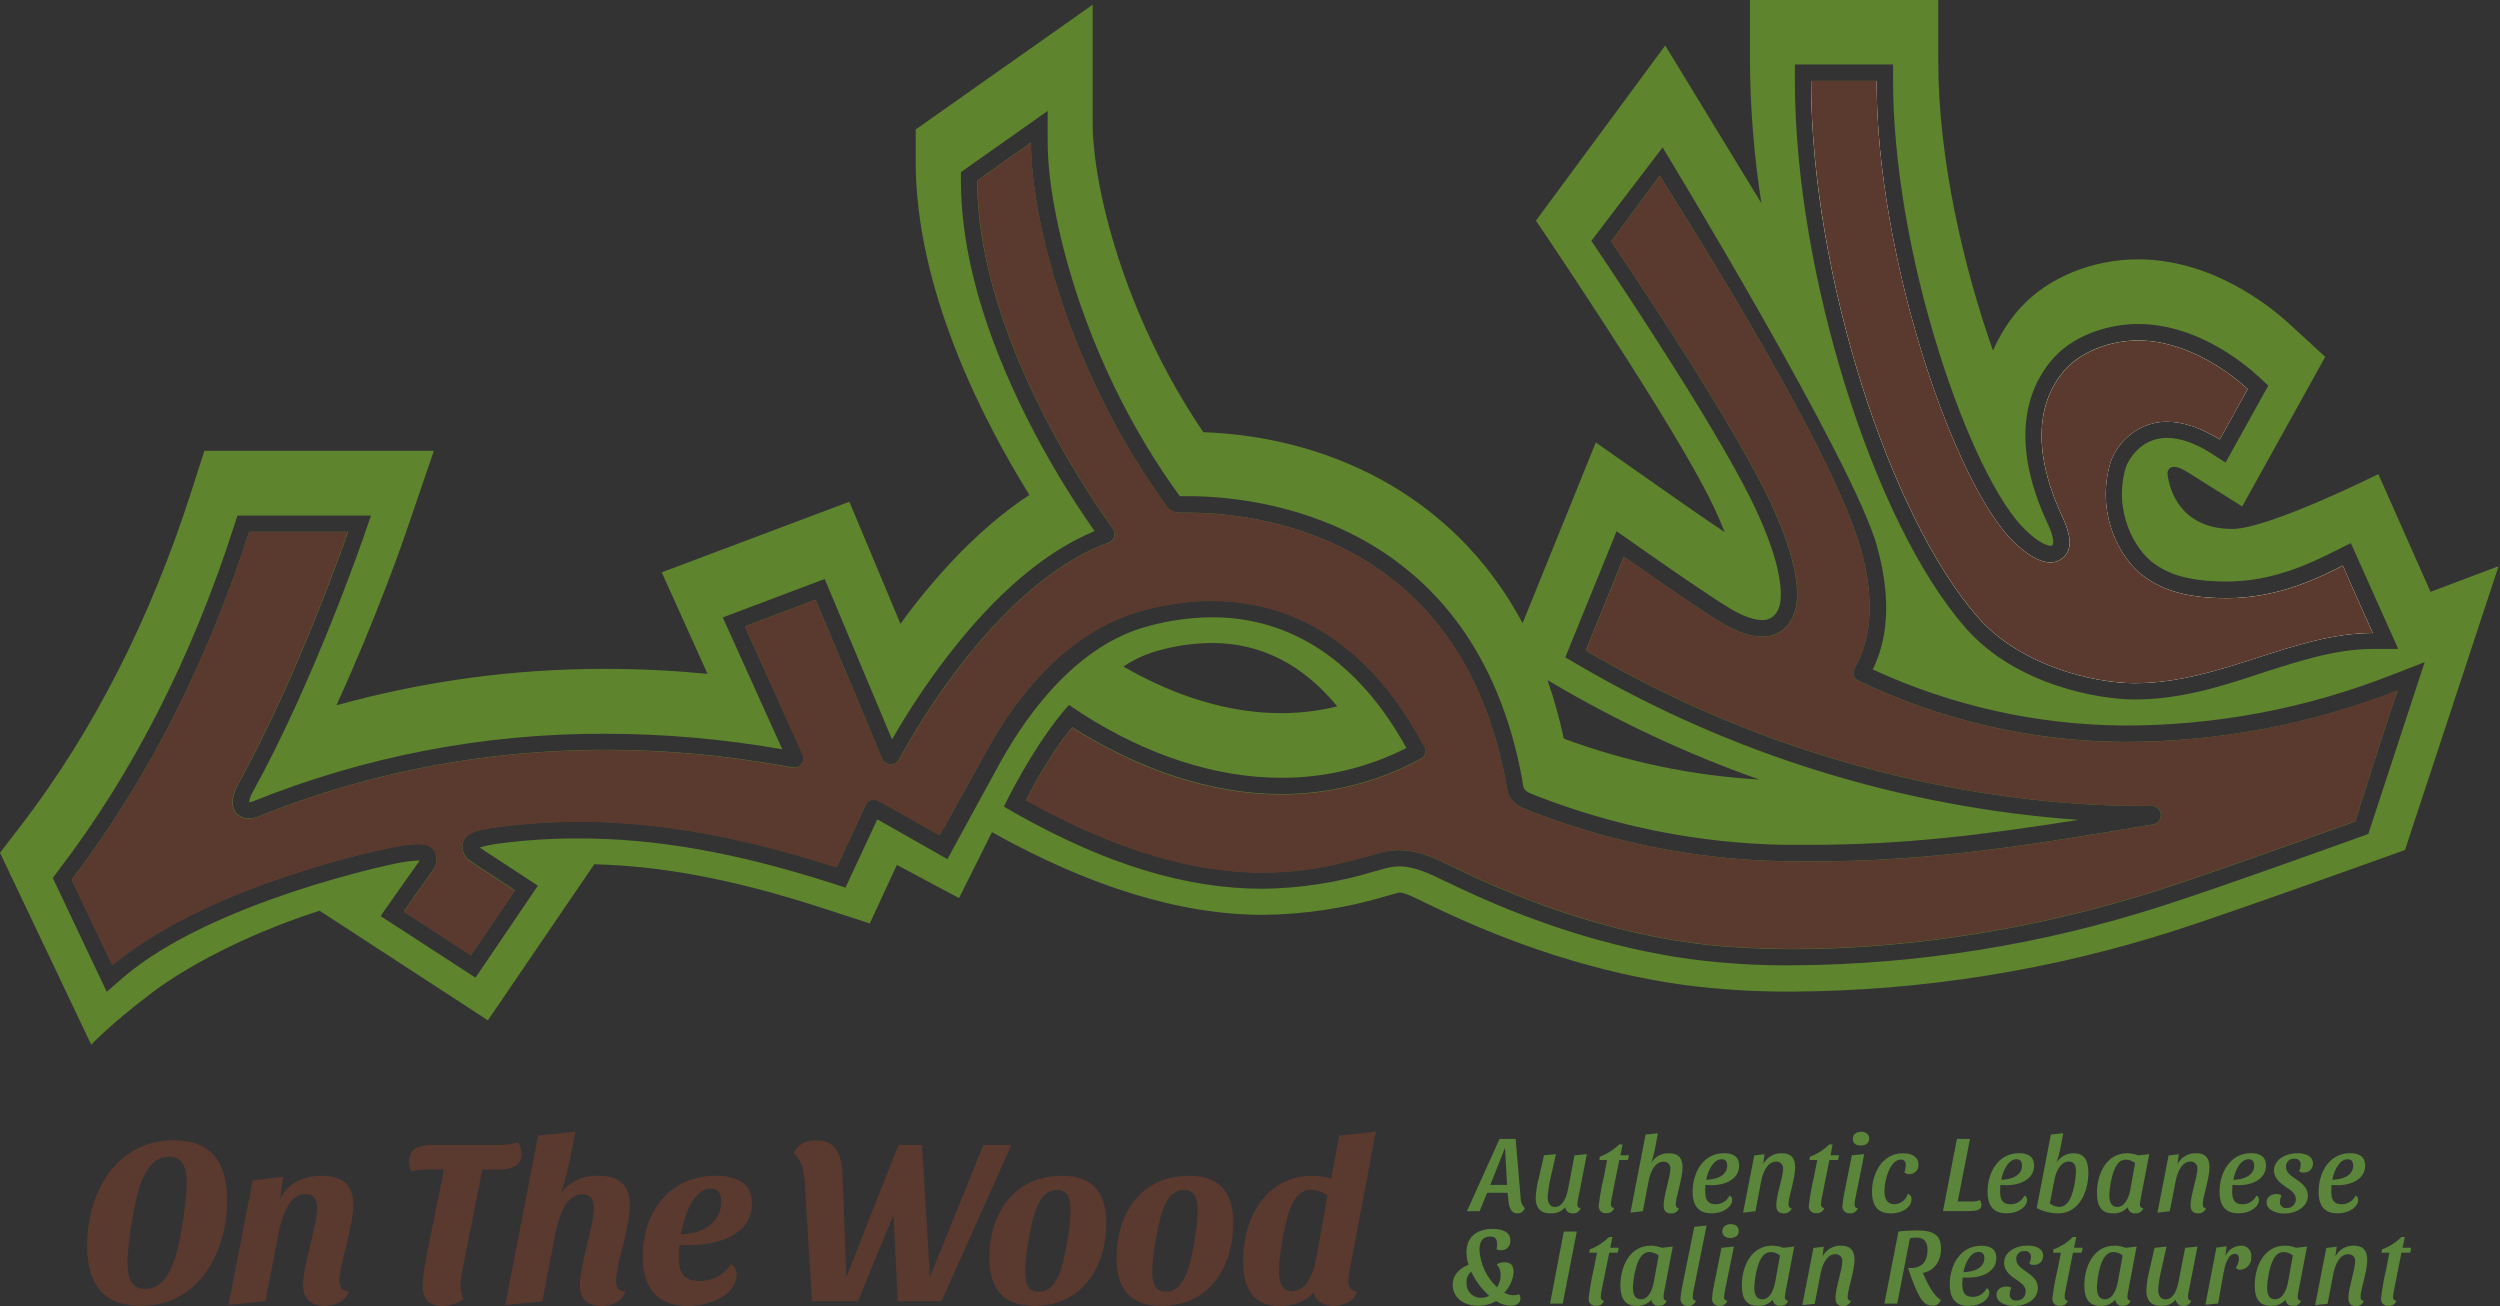
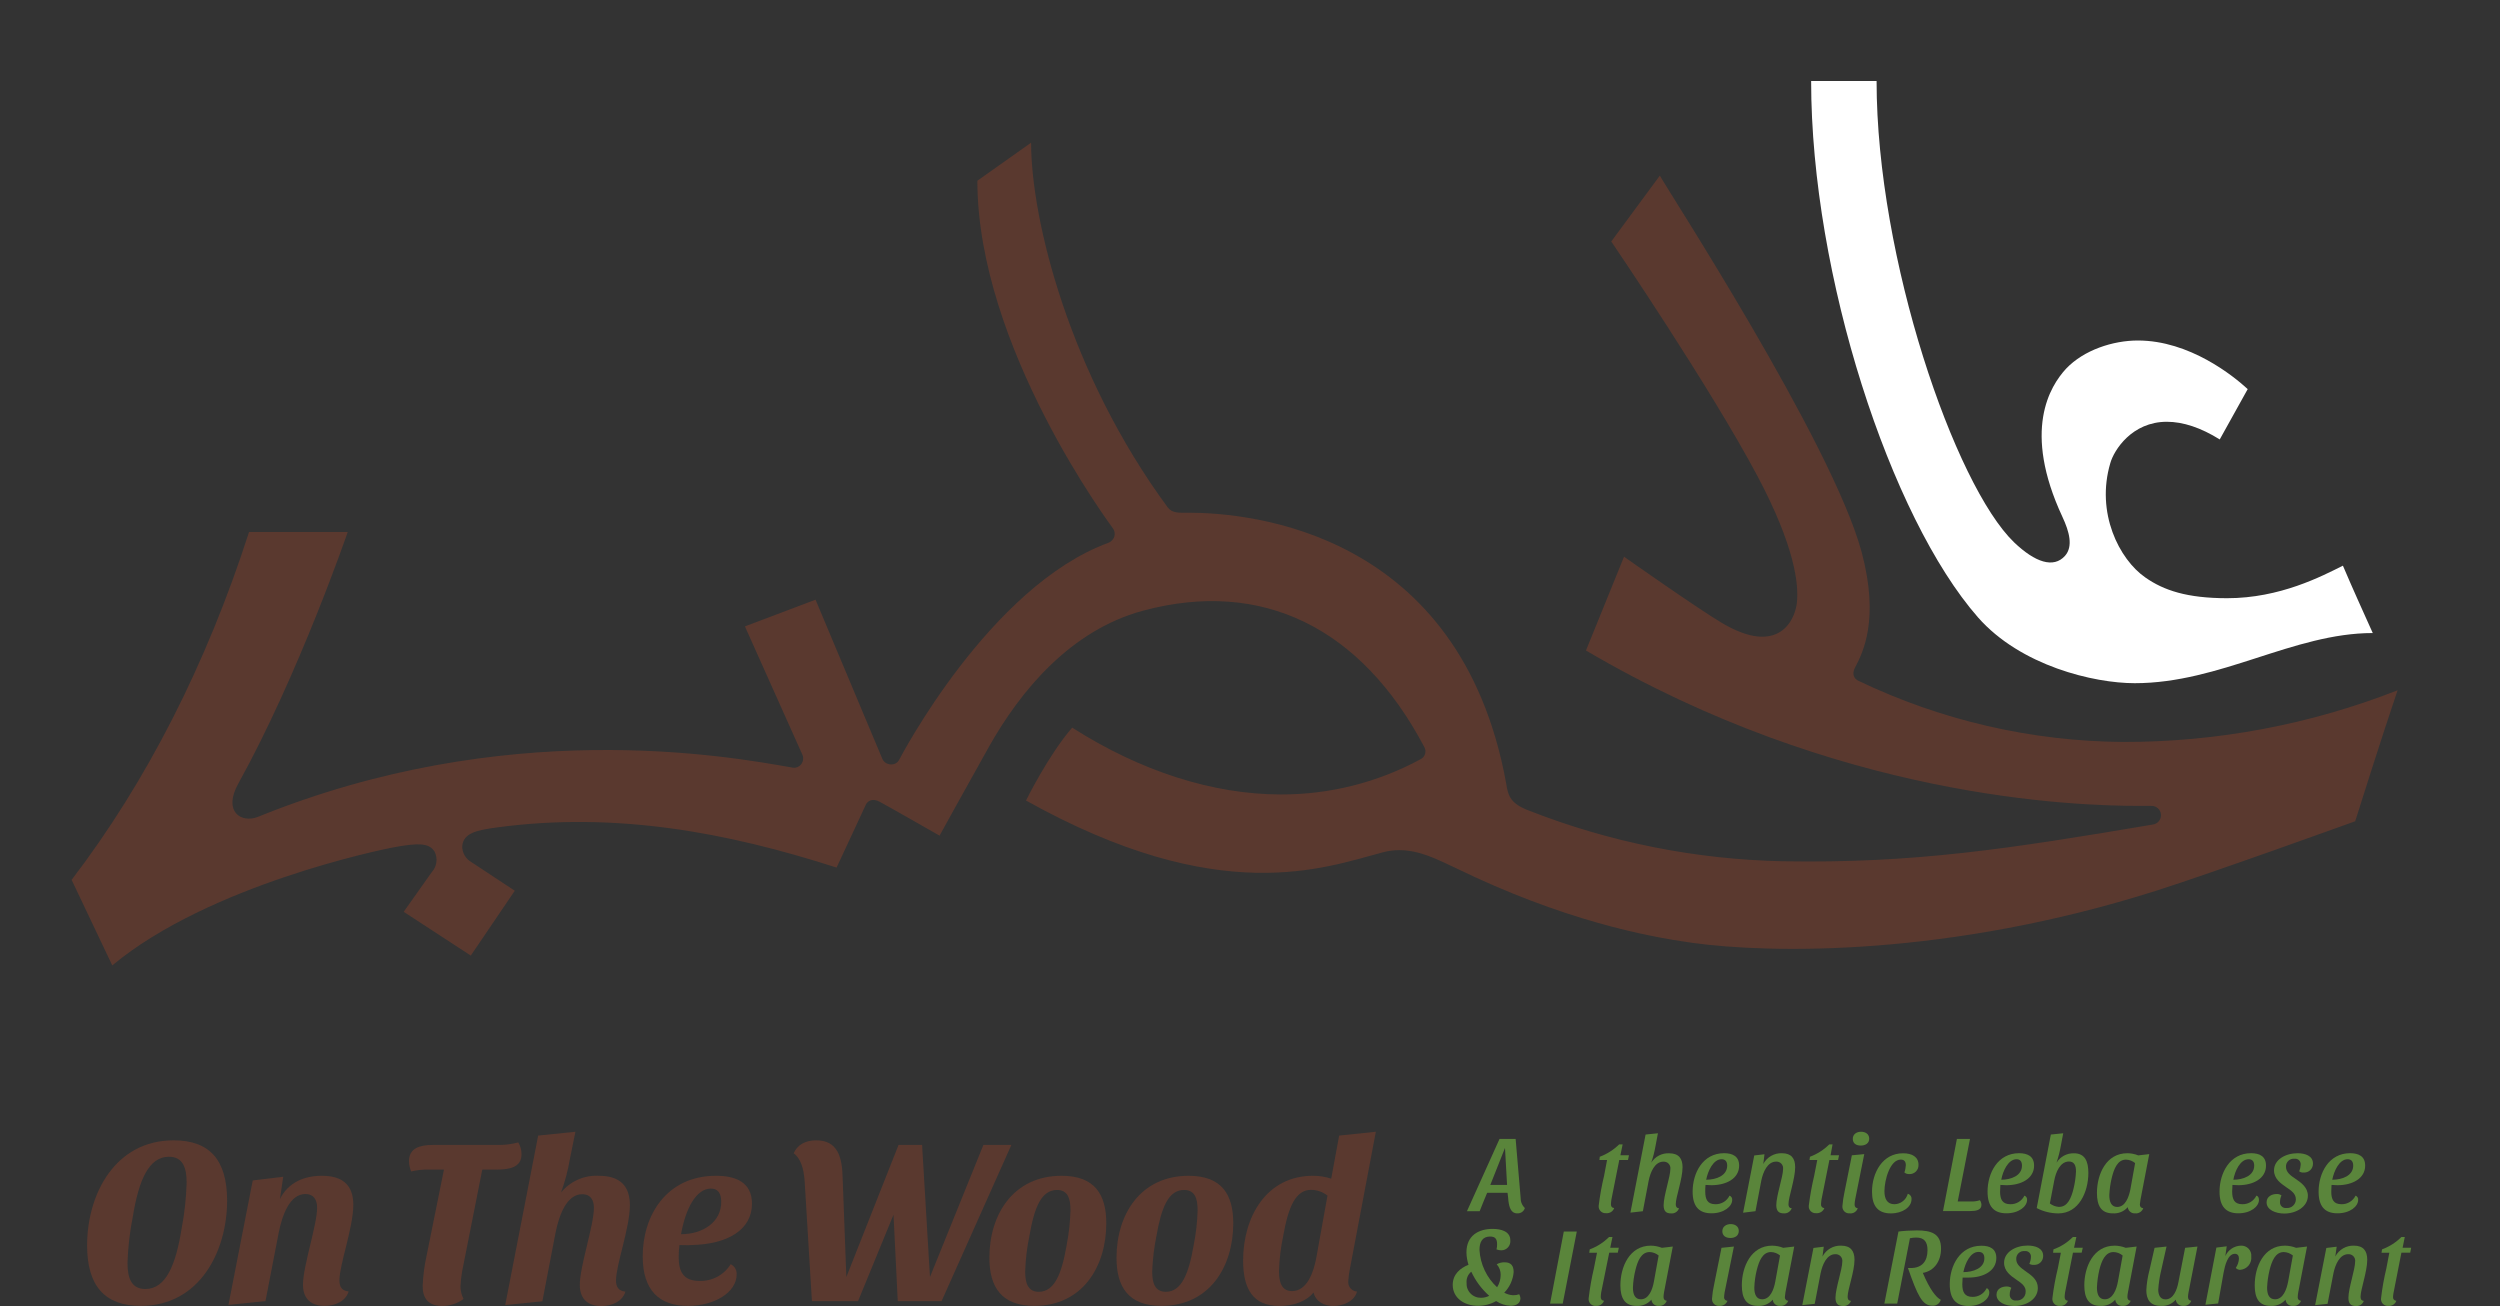
<svg xmlns="http://www.w3.org/2000/svg" width="134" height="70" viewBox="0 0 134 70" fill="none">
  <rect x="0" y="0" width="134" height="70" fill="#333333" stroke="none" />
  <g clip-path="url(#clip0_541_28964)">
-     <path d="M113.801 39.764C108.885 39.73 104.036 38.609 99.603 36.483C99.406 36.392 99.222 36.155 99.434 35.763C99.85 34.976 100.749 33.182 99.777 29.573C98.192 23.71 89.261 9.994 88.966 9.406L86.361 12.939C86.361 12.939 91.661 20.73 94.205 25.542C96.186 29.283 96.413 31.299 96.302 32.313C96.196 33.265 95.308 35.16 92.32 33.409C91.04 32.652 87.037 29.838 87.037 29.838C87.037 29.838 85.405 33.85 84.998 34.865C98.478 42.805 111.139 43.193 114.692 43.193C115.078 43.193 115.29 43.193 115.295 43.193C115.424 43.188 115.55 43.232 115.647 43.317C115.744 43.401 115.805 43.519 115.818 43.648C115.829 43.774 115.792 43.901 115.714 44.002C115.636 44.102 115.522 44.169 115.396 44.19C107.646 45.502 102.561 46.282 95.563 46.161C90.902 46.068 86.295 45.15 81.955 43.451C80.978 43.082 80.819 42.694 80.721 41.984C78.268 28.52 67.065 27.478 63.686 27.478C63.181 27.478 62.818 27.521 62.575 27.188C57.306 20.005 55.257 11.761 55.257 7.644L52.377 9.683C52.377 18.62 59.577 28.218 59.65 28.329C59.694 28.393 59.723 28.466 59.734 28.543C59.745 28.62 59.738 28.699 59.713 28.773C59.688 28.845 59.647 28.911 59.593 28.966C59.539 29.021 59.475 29.063 59.403 29.091C53.031 31.415 48.246 40.599 48.198 40.7C48.157 40.788 48.09 40.861 48.006 40.909C47.922 40.957 47.825 40.978 47.728 40.97C47.632 40.967 47.538 40.936 47.459 40.882C47.379 40.827 47.317 40.751 47.279 40.662L43.713 32.144L39.928 33.575L43.029 40.442C43.064 40.525 43.077 40.615 43.066 40.703C43.055 40.792 43.02 40.876 42.966 40.947C42.911 41.021 42.836 41.078 42.749 41.11C42.663 41.142 42.569 41.149 42.479 41.129C38.888 40.498 27.12 38.386 13.84 43.774C12.959 44.122 11.95 43.509 12.795 41.984C16.053 36.099 18.658 28.503 18.658 28.503H13.358C11.087 35.569 7.871 41.878 3.846 47.148L6.022 51.723C11.23 47.393 20.53 45.507 20.937 45.427C22.549 45.106 23.034 45.194 23.304 45.634C23.389 45.807 23.421 46.003 23.395 46.195C23.369 46.387 23.286 46.566 23.157 46.711C22.834 47.155 21.643 48.849 21.643 48.849L25.24 51.196L27.597 47.721L25.255 46.176C25.108 46.09 24.987 45.967 24.904 45.819C24.82 45.671 24.778 45.503 24.78 45.333C24.843 44.634 25.525 44.475 26.676 44.324C32.967 43.478 38.926 44.576 44.846 46.479L46.411 43.115C46.527 42.863 46.812 42.764 47.155 42.951C47.552 43.16 50.366 44.768 50.366 44.768C50.366 44.768 51.627 42.497 53.013 40.003C54.696 37.013 57.382 33.755 61.283 32.707C67.633 31.001 72.953 33.601 76.337 39.998C76.373 40.055 76.396 40.119 76.405 40.186C76.414 40.253 76.409 40.321 76.39 40.385C76.37 40.45 76.337 40.51 76.293 40.56C76.249 40.611 76.194 40.652 76.133 40.68C73.837 41.921 71.267 42.568 68.657 42.56C65.013 42.56 61.122 41.298 57.475 38.979C56.188 40.463 54.999 42.885 54.999 42.885C65.394 48.69 70.997 46.479 74.129 45.661C74.416 45.592 74.711 45.56 75.007 45.568C76.095 45.568 77.061 46.073 78.008 46.529C83.764 49.336 88.254 50.207 90.679 50.545C94.947 51.14 104.469 51.289 115.588 47.751C118.617 46.789 126.238 44.031 126.238 44.031C126.238 44.031 127.722 39.309 128.51 37.013C123.823 38.844 118.833 39.777 113.801 39.764ZM113.801 39.764C108.885 39.73 104.036 38.609 99.603 36.483C99.406 36.392 99.222 36.155 99.434 35.763C99.85 34.976 100.749 33.182 99.777 29.573C98.192 23.71 89.261 9.994 88.966 9.406L86.361 12.939C86.361 12.939 91.661 20.73 94.205 25.542C96.186 29.283 96.413 31.299 96.302 32.313C96.196 33.265 95.308 35.16 92.32 33.409C91.04 32.652 87.037 29.838 87.037 29.838C87.037 29.838 85.405 33.85 84.998 34.865C98.478 42.805 111.139 43.193 114.692 43.193C115.078 43.193 115.29 43.193 115.295 43.193C115.424 43.188 115.55 43.232 115.647 43.317C115.744 43.401 115.805 43.519 115.818 43.648C115.829 43.774 115.792 43.901 115.714 44.002C115.636 44.102 115.522 44.169 115.396 44.19C107.646 45.502 102.561 46.282 95.563 46.161C90.902 46.068 86.295 45.15 81.955 43.451C80.978 43.082 80.819 42.694 80.721 41.984C78.268 28.52 67.065 27.478 63.686 27.478C63.181 27.478 62.818 27.521 62.575 27.188C57.306 20.005 55.257 11.761 55.257 7.644L52.377 9.683C52.377 18.62 59.577 28.218 59.65 28.329C59.694 28.393 59.723 28.466 59.734 28.543C59.745 28.62 59.738 28.699 59.713 28.773C59.688 28.845 59.647 28.911 59.593 28.966C59.539 29.021 59.475 29.063 59.403 29.091C53.031 31.415 48.246 40.599 48.198 40.7C48.157 40.788 48.09 40.861 48.006 40.909C47.922 40.957 47.825 40.978 47.728 40.97C47.632 40.967 47.538 40.936 47.459 40.882C47.379 40.827 47.317 40.751 47.279 40.662L43.713 32.144L39.928 33.575L43.029 40.442C43.064 40.525 43.077 40.615 43.066 40.703C43.055 40.792 43.02 40.876 42.966 40.947C42.911 41.021 42.836 41.078 42.749 41.11C42.663 41.142 42.569 41.149 42.479 41.129C38.888 40.498 27.12 38.386 13.84 43.774C12.959 44.122 11.95 43.509 12.795 41.984C16.053 36.099 18.658 28.503 18.658 28.503H13.358C11.087 35.569 7.871 41.878 3.846 47.148L6.022 51.723C11.23 47.393 20.53 45.507 20.937 45.427C22.549 45.106 23.034 45.194 23.304 45.634C23.389 45.807 23.421 46.003 23.395 46.195C23.369 46.387 23.286 46.566 23.157 46.711C22.834 47.155 21.643 48.849 21.643 48.849L25.24 51.196L27.597 47.721L25.255 46.176C25.108 46.09 24.987 45.967 24.904 45.819C24.82 45.671 24.778 45.503 24.78 45.333C24.843 44.634 25.525 44.475 26.676 44.324C32.967 43.478 38.926 44.576 44.846 46.479L46.411 43.115C46.527 42.863 46.812 42.764 47.155 42.951C47.552 43.16 50.366 44.768 50.366 44.768C50.366 44.768 51.627 42.497 53.013 40.003C54.696 37.013 57.382 33.755 61.283 32.707C67.633 31.001 72.953 33.601 76.337 39.998C76.373 40.055 76.396 40.119 76.405 40.186C76.414 40.253 76.409 40.321 76.39 40.385C76.37 40.45 76.337 40.51 76.293 40.56C76.249 40.611 76.194 40.652 76.133 40.68C73.837 41.921 71.267 42.568 68.657 42.56C65.013 42.56 61.122 41.298 57.475 38.979C56.188 40.463 54.999 42.885 54.999 42.885C65.394 48.69 70.997 46.479 74.129 45.661C74.416 45.592 74.711 45.56 75.007 45.568C76.095 45.568 77.061 46.073 78.008 46.529C83.764 49.336 88.254 50.207 90.679 50.545C94.947 51.14 104.469 51.289 115.588 47.751C118.617 46.789 126.238 44.031 126.238 44.031C126.238 44.031 127.722 39.309 128.51 37.013C123.823 38.844 118.833 39.777 113.801 39.764ZM125.569 30.315C124.439 30.88 122.2 32.059 119.364 32.059C117.219 32.059 115.967 31.64 114.98 30.948C113.574 29.971 112.317 27.478 113.102 24.821C113.309 24.114 114.276 22.602 116.131 22.602C117.007 22.602 117.958 22.92 118.967 23.549L120.467 20.851C119.709 20.147 117.367 18.246 114.579 18.246C113.261 18.246 111.684 18.731 110.728 19.761C109.872 20.692 108.375 23.062 110.536 27.7C110.907 28.493 111.119 29.28 110.675 29.787C110.066 30.469 109.08 30.146 107.949 29.068C104.774 26.019 100.575 13.855 100.575 4.336H97.067C97.067 14.769 101.324 27.735 106.006 33.081C108.297 35.69 112.227 36.614 114.41 36.614C119.003 36.614 122.917 33.926 127.169 33.926C126.652 32.758 126.112 31.569 125.569 30.322V30.315ZM113.801 39.764C108.885 39.73 104.036 38.609 99.603 36.483C99.406 36.392 99.222 36.155 99.434 35.763C99.85 34.976 100.749 33.182 99.777 29.573C98.192 23.71 89.261 9.994 88.966 9.406L86.361 12.939C86.361 12.939 91.661 20.73 94.205 25.542C96.186 29.283 96.413 31.299 96.302 32.313C96.196 33.265 95.308 35.16 92.32 33.409C91.04 32.652 87.037 29.838 87.037 29.838C87.037 29.838 85.405 33.85 84.998 34.865C98.478 42.805 111.139 43.193 114.692 43.193C115.078 43.193 115.29 43.193 115.295 43.193C115.424 43.188 115.55 43.232 115.647 43.317C115.744 43.401 115.805 43.519 115.818 43.648C115.829 43.774 115.792 43.901 115.714 44.002C115.636 44.102 115.522 44.169 115.396 44.19C107.646 45.502 102.561 46.282 95.563 46.161C90.902 46.068 86.295 45.15 81.955 43.451C80.978 43.082 80.819 42.694 80.721 41.984C78.268 28.52 67.065 27.478 63.686 27.478C63.181 27.478 62.818 27.521 62.575 27.188C57.306 20.005 55.257 11.761 55.257 7.644L52.377 9.683C52.377 18.62 59.577 28.218 59.65 28.329C59.694 28.393 59.723 28.466 59.734 28.543C59.745 28.62 59.738 28.699 59.713 28.773C59.688 28.845 59.647 28.911 59.593 28.966C59.539 29.021 59.475 29.063 59.403 29.091C53.031 31.415 48.246 40.599 48.198 40.7C48.157 40.788 48.09 40.861 48.006 40.909C47.922 40.957 47.825 40.978 47.728 40.97C47.632 40.967 47.538 40.936 47.459 40.882C47.379 40.827 47.317 40.751 47.279 40.662L43.713 32.144L39.928 33.575L43.029 40.442C43.064 40.525 43.077 40.615 43.066 40.703C43.055 40.792 43.02 40.876 42.966 40.947C42.911 41.021 42.836 41.078 42.749 41.11C42.663 41.142 42.569 41.149 42.479 41.129C38.888 40.498 27.12 38.386 13.84 43.774C12.959 44.122 11.95 43.509 12.795 41.984C16.053 36.099 18.658 28.503 18.658 28.503H13.358C11.087 35.569 7.871 41.878 3.846 47.148L6.022 51.723C11.23 47.393 20.53 45.507 20.937 45.427C22.549 45.106 23.034 45.194 23.304 45.634C23.389 45.807 23.421 46.003 23.395 46.195C23.369 46.387 23.286 46.566 23.157 46.711C22.834 47.155 21.643 48.849 21.643 48.849L25.24 51.196L27.597 47.721L25.255 46.176C25.108 46.09 24.987 45.967 24.904 45.819C24.82 45.671 24.778 45.503 24.78 45.333C24.843 44.634 25.525 44.475 26.676 44.324C32.967 43.478 38.926 44.576 44.846 46.479L46.411 43.115C46.527 42.863 46.812 42.764 47.155 42.951C47.552 43.16 50.366 44.768 50.366 44.768C50.366 44.768 51.627 42.497 53.013 40.003C54.696 37.013 57.382 33.755 61.283 32.707C67.633 31.001 72.953 33.601 76.337 39.998C76.373 40.055 76.396 40.119 76.405 40.186C76.414 40.253 76.409 40.321 76.39 40.385C76.37 40.45 76.337 40.51 76.293 40.56C76.249 40.611 76.194 40.652 76.133 40.68C73.837 41.921 71.267 42.568 68.657 42.56C65.013 42.56 61.122 41.298 57.475 38.979C56.188 40.463 54.999 42.885 54.999 42.885C65.394 48.69 70.997 46.479 74.129 45.661C74.416 45.592 74.711 45.56 75.007 45.568C76.095 45.568 77.061 46.073 78.008 46.529C83.764 49.336 88.254 50.207 90.679 50.545C94.947 51.14 104.469 51.289 115.588 47.751C118.617 46.789 126.238 44.031 126.238 44.031C126.238 44.031 127.722 39.309 128.51 37.013C123.823 38.844 118.833 39.777 113.801 39.764ZM113.801 39.764C108.885 39.73 104.036 38.609 99.603 36.483C99.406 36.392 99.222 36.155 99.434 35.763C99.85 34.976 100.749 33.182 99.777 29.573C98.192 23.71 89.261 9.994 88.966 9.406L86.361 12.939C86.361 12.939 91.661 20.73 94.205 25.542C96.186 29.283 96.413 31.299 96.302 32.313C96.196 33.265 95.308 35.16 92.32 33.409C91.04 32.652 87.037 29.838 87.037 29.838C87.037 29.838 85.405 33.85 84.998 34.865C98.478 42.805 111.139 43.193 114.692 43.193C115.078 43.193 115.29 43.193 115.295 43.193C115.424 43.188 115.55 43.232 115.647 43.317C115.744 43.401 115.805 43.519 115.818 43.648C115.829 43.774 115.792 43.901 115.714 44.002C115.636 44.102 115.522 44.169 115.396 44.19C107.646 45.502 102.561 46.282 95.563 46.161C90.902 46.068 86.295 45.15 81.955 43.451C80.978 43.082 80.819 42.694 80.721 41.984C78.268 28.52 67.065 27.478 63.686 27.478C63.181 27.478 62.818 27.521 62.575 27.188C57.306 20.005 55.257 11.761 55.257 7.644L52.377 9.683C52.377 18.62 59.577 28.218 59.65 28.329C59.694 28.393 59.723 28.466 59.734 28.543C59.745 28.62 59.738 28.699 59.713 28.773C59.688 28.845 59.647 28.911 59.593 28.966C59.539 29.021 59.475 29.063 59.403 29.091C53.031 31.415 48.246 40.599 48.198 40.7C48.157 40.788 48.09 40.861 48.006 40.909C47.922 40.957 47.825 40.978 47.728 40.97C47.632 40.967 47.538 40.936 47.459 40.882C47.379 40.827 47.317 40.751 47.279 40.662L43.713 32.144L39.928 33.575L43.029 40.442C43.064 40.525 43.077 40.615 43.066 40.703C43.055 40.792 43.02 40.876 42.966 40.947C42.911 41.021 42.836 41.078 42.749 41.11C42.663 41.142 42.569 41.149 42.479 41.129C38.888 40.498 27.12 38.386 13.84 43.774C12.959 44.122 11.95 43.509 12.795 41.984C16.053 36.099 18.658 28.503 18.658 28.503H13.358C11.087 35.569 7.871 41.878 3.846 47.148L6.022 51.723C11.23 47.393 20.53 45.507 20.937 45.427C22.549 45.106 23.034 45.194 23.304 45.634C23.389 45.807 23.421 46.003 23.395 46.195C23.369 46.387 23.286 46.566 23.157 46.711C22.834 47.155 21.643 48.849 21.643 48.849L25.24 51.196L27.597 47.721L25.255 46.176C25.108 46.09 24.987 45.967 24.904 45.819C24.82 45.671 24.778 45.503 24.78 45.333C24.843 44.634 25.525 44.475 26.676 44.324C32.967 43.478 38.926 44.576 44.846 46.479L46.411 43.115C46.527 42.863 46.812 42.764 47.155 42.951C47.552 43.16 50.366 44.768 50.366 44.768C50.366 44.768 51.627 42.497 53.013 40.003C54.696 37.013 57.382 33.755 61.283 32.707C67.633 31.001 72.953 33.601 76.337 39.998C76.373 40.055 76.396 40.119 76.405 40.186C76.414 40.253 76.409 40.321 76.39 40.385C76.37 40.45 76.337 40.51 76.293 40.56C76.249 40.611 76.194 40.652 76.133 40.68C73.837 41.921 71.267 42.568 68.657 42.56C65.013 42.56 61.122 41.298 57.475 38.979C56.188 40.463 54.999 42.885 54.999 42.885C65.394 48.69 70.997 46.479 74.129 45.661C74.416 45.592 74.711 45.56 75.007 45.568C76.095 45.568 77.061 46.073 78.008 46.529C83.764 49.336 88.254 50.207 90.679 50.545C94.947 51.14 104.469 51.289 115.588 47.751C118.617 46.789 126.238 44.031 126.238 44.031C126.238 44.031 127.722 39.309 128.51 37.013C123.823 38.844 118.833 39.777 113.801 39.764ZM125.569 30.315C124.439 30.88 122.2 32.059 119.364 32.059C117.219 32.059 115.967 31.64 114.98 30.948C113.574 29.971 112.317 27.478 113.102 24.821C113.309 24.114 114.276 22.602 116.131 22.602C117.007 22.602 117.958 22.92 118.967 23.549L120.467 20.851C119.709 20.147 117.367 18.246 114.579 18.246C113.261 18.246 111.684 18.731 110.728 19.761C109.872 20.692 108.375 23.062 110.536 27.7C110.907 28.493 111.119 29.28 110.675 29.787C110.066 30.469 109.08 30.146 107.949 29.068C104.774 26.019 100.575 13.855 100.575 4.336H97.067C97.067 14.769 101.324 27.735 106.006 33.081C108.297 35.69 112.227 36.614 114.41 36.614C119.003 36.614 122.917 33.926 127.169 33.926C126.652 32.758 126.112 31.569 125.569 30.322V30.315ZM130.276 31.723L127.48 25.414C127.48 25.414 121.587 28.351 119.656 28.351C116.323 28.351 116.174 25.34 116.174 25.34C116.174 25.34 116.232 24.659 117.236 25.298L120.181 27.145L124.633 19.127L122.71 17.361C121.574 16.321 118.506 13.901 114.599 13.901C112.164 13.901 109.804 14.862 108.328 16.462C107.695 17.148 107.188 17.939 106.828 18.799C105.259 14.36 103.891 8.525 103.891 3.291V-0.01H93.796V3.291C93.814 5.835 94.019 8.375 94.409 10.89L89.256 2.438L82.326 11.826C82.326 11.826 88.855 21.449 91.29 26.05C91.724 26.849 92.108 27.674 92.441 28.52C91.305 27.763 89.884 26.769 88.933 26.098L85.536 23.715L81.612 33.401C77.803 26.272 70.838 23.387 64.498 23.165C60.163 16.77 58.568 9.855 58.568 6.612V0.252L49.081 6.94V8.656C49.081 15.607 52.778 22.675 55.176 26.529C53.02 27.945 50.886 30.007 48.826 32.679C48.632 32.932 48.448 33.184 48.266 33.437L45.525 26.893L35.468 30.678L37.924 36.119C36.334 35.963 34.496 35.852 32.452 35.852C27.579 35.843 22.727 36.5 18.032 37.805C20.192 33.093 21.684 28.768 21.762 28.53L23.256 24.162H10.955L10.221 26.448C8.046 33.204 5.017 39.143 1.227 44.114L0 45.709L4.891 55.998C4.891 55.998 5.858 54.936 8.172 53.19C10.526 51.423 14.065 49.788 17.133 48.816L26.151 54.689L31.852 46.325C35.491 46.413 39.327 47.143 43.847 48.596L46.623 49.495L48.072 46.358L51.403 48.137L53.169 44.604C58.368 47.504 63.226 49.036 67.721 49.036C69.975 49.01 72.214 48.665 74.371 48.011C74.583 47.948 74.79 47.895 74.984 47.842H75.002C75.008 47.84 75.016 47.84 75.022 47.842C75.292 47.842 75.91 48.147 76.405 48.392L76.579 48.475C81.175 50.714 85.771 52.167 90.24 52.791C92.187 53.044 94.149 53.164 96.113 53.149C103.072 53.106 109.983 51.999 116.608 49.868C119.649 48.897 128.908 45.56 128.908 45.56L133.923 30.348L130.276 31.723ZM96.206 3.457H101.468V4.336C101.468 8.598 102.359 13.89 103.929 18.862C105.339 23.367 107.119 27.031 108.577 28.422C109.4 29.214 109.839 29.255 109.907 29.255C109.975 29.255 109.975 29.255 110.028 29.192C110.028 29.192 110.187 28.992 109.753 28.061C107.452 23.125 108.996 20.366 110.097 19.157C111.323 17.835 113.226 17.366 114.594 17.366C117.655 17.366 120.146 19.347 121.075 20.197L121.579 20.672L119.29 24.793L118.506 24.288C117.648 23.745 116.845 23.471 116.138 23.471C114.702 23.471 114.041 24.732 113.94 25.06C113.254 27.395 114.427 29.487 115.477 30.221C116.148 30.696 117.135 31.17 119.361 31.17C121.885 31.17 123.929 30.141 125.027 29.598L126.006 29.111L128.545 34.784H127.177C125.229 34.784 123.326 35.403 121.314 36.046C119.142 36.773 116.901 37.492 114.42 37.492C112.444 37.492 108.012 36.695 105.355 33.654C100.396 28.003 96.206 14.577 96.206 4.341V3.457ZM83.318 36.672C86.805 38.72 90.481 40.432 94.293 41.782C90.712 41.577 87.182 40.838 83.82 39.589C83.594 38.525 83.301 37.475 82.944 36.447L83.318 36.672ZM126.942 44.7C126.942 44.7 118.866 47.622 115.856 48.571C109.469 50.63 102.805 51.699 96.095 51.741C94.243 51.758 92.392 51.645 90.556 51.403C86.338 50.812 81.988 49.432 77.619 47.304L77.455 47.236C76.62 46.822 75.835 46.439 75.004 46.439C74.78 46.437 74.556 46.465 74.338 46.522L73.705 46.696C71.754 47.295 69.728 47.612 67.688 47.638C63.612 47.638 59.38 46.363 54.565 43.67L53.808 43.236C53.808 43.236 55.388 39.915 57.298 37.78L58.012 38.262C61.513 40.5 65.195 41.689 68.66 41.689C70.996 41.698 73.3 41.152 75.383 40.094C72.859 35.504 69.263 33.086 64.973 33.086C63.803 33.094 62.64 33.257 61.513 33.57C57.922 34.527 55.229 37.914 53.538 41.003C52.112 43.602 50.782 46.05 50.782 46.05L47.024 43.915C46.694 44.617 45.318 47.577 45.318 47.577L44.579 47.337C39.478 45.702 35.178 44.94 31.037 44.94C29.621 44.934 28.207 45.023 26.804 45.207C26.433 45.248 26.067 45.322 25.709 45.429L25.747 45.454L28.831 47.473L25.487 52.402L20.399 49.101C20.399 49.101 22.12 46.643 22.443 46.202C22.463 46.174 22.486 46.143 22.496 46.126C22.466 46.123 22.436 46.123 22.405 46.126C21.97 46.146 21.538 46.206 21.113 46.305C21.012 46.323 11.324 48.339 6.592 52.402L5.721 53.159L2.829 47.057L3.155 46.623C7.112 41.447 10.271 35.266 12.53 28.243L12.727 27.635H19.884L19.483 28.796C19.455 28.871 16.82 36.533 13.562 42.423C13.452 42.6 13.38 42.798 13.35 43.004C13.403 43.001 13.455 42.99 13.504 42.974C19.527 40.542 25.965 39.304 32.46 39.329C35.635 39.334 38.804 39.613 41.931 40.162L38.741 33.096L44.203 31.034L47.814 39.635C48.692 38.098 49.674 36.622 50.752 35.218C53.351 31.831 56.014 29.568 58.669 28.467C57.322 26.546 56.114 24.53 55.057 22.436C52.705 17.752 51.506 13.472 51.506 9.711V9.227L56.155 5.946V7.642C56.155 11.367 58.04 19.473 63.239 26.595C63.288 26.598 63.337 26.598 63.385 26.595H63.524H63.693C67.242 26.595 79.022 27.698 81.599 41.823V41.853C81.667 42.32 81.677 42.403 82.275 42.625C86.52 44.292 91.026 45.192 95.585 45.283C96.045 45.283 96.499 45.283 96.943 45.283C101.99 45.283 106.129 44.778 111.411 43.945C101.939 43.27 92.749 40.42 84.557 35.617L83.901 35.231L86.649 28.475L87.552 29.108C87.588 29.141 91.54 31.912 92.776 32.642C93.614 33.134 94.149 33.235 94.455 33.235C95.257 33.235 95.411 32.452 95.431 32.21C95.522 31.453 95.373 29.606 93.435 25.951C90.942 21.227 85.296 12.909 85.296 12.909L89.115 7.902C89.115 7.902 99.414 24.811 100.63 29.353C101.597 32.914 100.847 34.925 100.378 35.882C104.591 37.828 109.171 38.853 113.812 38.888C118.735 38.899 123.615 37.98 128.197 36.177L129.963 35.491L126.942 44.7ZM60.216 35.726C60.801 35.334 61.446 35.042 62.126 34.86C63.05 34.604 64.004 34.471 64.963 34.464C67.572 34.464 69.823 35.604 71.676 37.861C70.685 38.105 69.668 38.227 68.647 38.224C65.939 38.224 63.04 37.363 60.216 35.726ZM99.603 36.483C99.406 36.392 99.222 36.155 99.434 35.763C99.85 34.976 100.749 33.182 99.777 29.573C98.192 23.71 89.261 9.994 88.966 9.406L86.361 12.939C86.361 12.939 91.661 20.73 94.205 25.542C96.186 29.283 96.413 31.299 96.302 32.313C96.196 33.265 95.308 35.16 92.32 33.409C91.04 32.652 87.037 29.838 87.037 29.838C87.037 29.838 85.405 33.85 84.998 34.865C98.478 42.805 111.139 43.193 114.692 43.193C115.078 43.193 115.29 43.193 115.295 43.193C115.424 43.188 115.55 43.232 115.647 43.317C115.744 43.401 115.805 43.519 115.818 43.648C115.829 43.774 115.792 43.901 115.714 44.002C115.636 44.102 115.522 44.169 115.396 44.19C107.646 45.502 102.561 46.282 95.563 46.161C90.902 46.068 86.295 45.15 81.955 43.451C80.978 43.082 80.819 42.694 80.721 41.984C78.268 28.52 67.065 27.478 63.686 27.478C63.181 27.478 62.818 27.521 62.575 27.188C57.306 20.005 55.257 11.761 55.257 7.644L52.377 9.683C52.377 18.62 59.577 28.218 59.65 28.329C59.694 28.393 59.723 28.466 59.734 28.543C59.745 28.62 59.738 28.699 59.713 28.773C59.688 28.845 59.647 28.911 59.593 28.966C59.539 29.021 59.475 29.063 59.403 29.091C53.031 31.415 48.246 40.599 48.198 40.7C48.157 40.788 48.09 40.861 48.006 40.909C47.922 40.957 47.825 40.978 47.728 40.97C47.632 40.967 47.538 40.936 47.459 40.882C47.379 40.827 47.317 40.751 47.279 40.662L43.713 32.144L39.928 33.575L43.029 40.442C43.064 40.525 43.077 40.615 43.066 40.703C43.055 40.792 43.02 40.876 42.966 40.947C42.911 41.021 42.836 41.078 42.749 41.11C42.663 41.142 42.569 41.149 42.479 41.129C38.888 40.498 27.12 38.386 13.84 43.774C12.959 44.122 11.95 43.509 12.795 41.984C16.053 36.099 18.658 28.503 18.658 28.503H13.358C11.087 35.569 7.871 41.878 3.846 47.148L6.022 51.723C11.23 47.393 20.53 45.507 20.937 45.427C22.549 45.106 23.034 45.194 23.304 45.634C23.389 45.807 23.421 46.003 23.395 46.195C23.369 46.387 23.286 46.566 23.157 46.711C22.834 47.155 21.643 48.849 21.643 48.849L25.24 51.196L27.597 47.721L25.255 46.176C25.108 46.09 24.987 45.967 24.904 45.819C24.82 45.671 24.778 45.503 24.78 45.333C24.843 44.634 25.525 44.475 26.676 44.324C32.967 43.478 38.926 44.576 44.846 46.479L46.411 43.115C46.527 42.863 46.812 42.764 47.155 42.951C47.552 43.16 50.366 44.768 50.366 44.768C50.366 44.768 51.627 42.497 53.013 40.003C54.696 37.013 57.382 33.755 61.283 32.707C67.633 31.001 72.953 33.601 76.337 39.998C76.373 40.055 76.396 40.119 76.405 40.186C76.414 40.253 76.409 40.321 76.39 40.385C76.37 40.45 76.337 40.51 76.293 40.56C76.249 40.611 76.194 40.652 76.133 40.68C73.837 41.921 71.267 42.568 68.657 42.56C65.013 42.56 61.122 41.298 57.475 38.979C56.188 40.463 54.999 42.885 54.999 42.885C65.394 48.69 70.997 46.479 74.129 45.661C74.416 45.592 74.711 45.56 75.007 45.568C76.095 45.568 77.061 46.073 78.008 46.529C83.764 49.336 88.254 50.207 90.679 50.545C94.947 51.14 104.469 51.289 115.588 47.751C118.617 46.789 126.238 44.031 126.238 44.031C126.238 44.031 127.722 39.309 128.51 37.013C123.826 38.852 118.838 39.793 113.806 39.789C108.886 39.748 104.036 38.619 99.603 36.483ZM114.42 36.609C119.013 36.609 122.927 33.921 127.18 33.921C126.652 32.748 126.112 31.559 125.569 30.312C124.439 30.878 122.2 32.056 119.364 32.056C117.219 32.056 115.967 31.637 114.98 30.946C113.574 29.969 112.317 27.476 113.102 24.818C113.309 24.111 114.276 22.6 116.131 22.6C117.007 22.6 117.958 22.918 118.967 23.546L120.467 20.848C119.709 20.144 117.367 18.244 114.579 18.244C113.261 18.244 111.684 18.728 110.728 19.758C109.872 20.689 108.375 23.059 110.536 27.698C110.907 28.49 111.119 29.277 110.675 29.785C110.066 30.466 109.08 30.143 107.949 29.066C104.774 26.017 100.575 13.853 100.575 4.333H97.067C97.067 14.766 101.324 27.733 106.006 33.078C108.32 35.695 112.237 36.619 114.42 36.619V36.609ZM125.569 30.312C124.439 30.878 122.2 32.056 119.364 32.056C117.219 32.056 115.967 31.637 114.98 30.946C113.574 29.969 112.317 27.476 113.102 24.818C113.309 24.111 114.276 22.6 116.131 22.6C117.007 22.6 117.958 22.918 118.967 23.546L120.467 20.848C119.709 20.144 117.367 18.244 114.579 18.244C113.261 18.244 111.684 18.728 110.728 19.758C109.872 20.689 108.375 23.059 110.536 27.698C110.907 28.49 111.119 29.277 110.675 29.785C110.066 30.466 109.08 30.143 107.949 29.066C104.774 26.017 100.575 13.853 100.575 4.333H97.067C97.067 14.766 101.324 27.733 106.006 33.078C108.297 35.688 112.227 36.611 114.41 36.611C119.003 36.611 122.917 33.924 127.169 33.924C126.652 32.758 126.112 31.569 125.569 30.322V30.312ZM113.801 39.764C108.885 39.73 104.036 38.609 99.603 36.483C99.406 36.392 99.222 36.155 99.434 35.763C99.85 34.976 100.749 33.182 99.777 29.573C98.192 23.71 89.261 9.994 88.966 9.406L86.361 12.939C86.361 12.939 91.661 20.73 94.205 25.542C96.186 29.283 96.413 31.299 96.302 32.313C96.196 33.265 95.308 35.16 92.32 33.409C91.04 32.652 87.037 29.838 87.037 29.838C87.037 29.838 85.405 33.85 84.998 34.865C98.478 42.805 111.139 43.193 114.692 43.193C115.078 43.193 115.29 43.193 115.295 43.193C115.424 43.188 115.55 43.232 115.647 43.317C115.744 43.401 115.805 43.519 115.818 43.648C115.829 43.774 115.792 43.901 115.714 44.002C115.636 44.102 115.522 44.169 115.396 44.19C107.646 45.502 102.561 46.282 95.563 46.161C90.902 46.068 86.295 45.15 81.955 43.451C80.978 43.082 80.819 42.694 80.721 41.984C78.268 28.52 67.065 27.478 63.686 27.478C63.181 27.478 62.818 27.521 62.575 27.188C57.306 20.005 55.257 11.761 55.257 7.644L52.377 9.683C52.377 18.62 59.577 28.218 59.65 28.329C59.694 28.393 59.723 28.466 59.734 28.543C59.745 28.62 59.738 28.699 59.713 28.773C59.688 28.845 59.647 28.911 59.593 28.966C59.539 29.021 59.475 29.063 59.403 29.091C53.031 31.415 48.246 40.599 48.198 40.7C48.157 40.788 48.09 40.861 48.006 40.909C47.922 40.957 47.825 40.978 47.728 40.97C47.632 40.967 47.538 40.936 47.459 40.882C47.379 40.827 47.317 40.751 47.279 40.662L43.713 32.144L39.928 33.575L43.029 40.442C43.064 40.525 43.077 40.615 43.066 40.703C43.055 40.792 43.02 40.876 42.966 40.947C42.911 41.021 42.836 41.078 42.749 41.11C42.663 41.142 42.569 41.149 42.479 41.129C38.888 40.498 27.12 38.386 13.84 43.774C12.959 44.122 11.95 43.509 12.795 41.984C16.053 36.099 18.658 28.503 18.658 28.503H13.358C11.087 35.569 7.871 41.878 3.846 47.148L6.022 51.723C11.23 47.393 20.53 45.507 20.937 45.427C22.549 45.106 23.034 45.194 23.304 45.634C23.389 45.807 23.421 46.003 23.395 46.195C23.369 46.387 23.286 46.566 23.157 46.711C22.834 47.155 21.643 48.849 21.643 48.849L25.24 51.196L27.597 47.721L25.255 46.176C25.108 46.09 24.987 45.967 24.904 45.819C24.82 45.671 24.778 45.503 24.78 45.333C24.843 44.634 25.525 44.475 26.676 44.324C32.967 43.478 38.926 44.576 44.846 46.479L46.411 43.115C46.527 42.863 46.812 42.764 47.155 42.951C47.552 43.16 50.366 44.768 50.366 44.768C50.366 44.768 51.627 42.497 53.013 40.003C54.696 37.013 57.382 33.755 61.283 32.707C67.633 31.001 72.953 33.601 76.337 39.998C76.373 40.055 76.396 40.119 76.405 40.186C76.414 40.253 76.409 40.321 76.39 40.385C76.37 40.45 76.337 40.51 76.293 40.56C76.249 40.611 76.194 40.652 76.133 40.68C73.837 41.921 71.267 42.568 68.657 42.56C65.013 42.56 61.122 41.298 57.475 38.979C56.188 40.463 54.999 42.885 54.999 42.885C65.394 48.69 70.997 46.479 74.129 45.661C74.416 45.592 74.711 45.56 75.007 45.568C76.095 45.568 77.061 46.073 78.008 46.529C83.764 49.336 88.254 50.207 90.679 50.545C94.947 51.14 104.469 51.289 115.588 47.751C118.617 46.789 126.238 44.031 126.238 44.031C126.238 44.031 127.722 39.309 128.51 37.013C123.823 38.844 118.833 39.777 113.801 39.764ZM113.801 39.764C108.885 39.73 104.036 38.609 99.603 36.483C99.406 36.392 99.222 36.155 99.434 35.763C99.85 34.976 100.749 33.182 99.777 29.573C98.192 23.71 89.261 9.994 88.966 9.406L86.361 12.939C86.361 12.939 91.661 20.73 94.205 25.542C96.186 29.283 96.413 31.299 96.302 32.313C96.196 33.265 95.308 35.16 92.32 33.409C91.04 32.652 87.037 29.838 87.037 29.838C87.037 29.838 85.405 33.85 84.998 34.865C98.478 42.805 111.139 43.193 114.692 43.193C115.078 43.193 115.29 43.193 115.295 43.193C115.424 43.188 115.55 43.232 115.647 43.317C115.744 43.401 115.805 43.519 115.818 43.648C115.829 43.774 115.792 43.901 115.714 44.002C115.636 44.102 115.522 44.169 115.396 44.19C107.646 45.502 102.561 46.282 95.563 46.161C90.902 46.068 86.295 45.15 81.955 43.451C80.978 43.082 80.819 42.694 80.721 41.984C78.268 28.52 67.065 27.478 63.686 27.478C63.181 27.478 62.818 27.521 62.575 27.188C57.306 20.005 55.257 11.761 55.257 7.644L52.377 9.683C52.377 18.62 59.577 28.218 59.65 28.329C59.694 28.393 59.723 28.466 59.734 28.543C59.745 28.62 59.738 28.699 59.713 28.773C59.688 28.845 59.647 28.911 59.593 28.966C59.539 29.021 59.475 29.063 59.403 29.091C53.031 31.415 48.246 40.599 48.198 40.7C48.157 40.788 48.09 40.861 48.006 40.909C47.922 40.957 47.825 40.978 47.728 40.97C47.632 40.967 47.538 40.936 47.459 40.882C47.379 40.827 47.317 40.751 47.279 40.662L43.713 32.144L39.928 33.575L43.029 40.442C43.064 40.525 43.077 40.615 43.066 40.703C43.055 40.792 43.02 40.876 42.966 40.947C42.911 41.021 42.836 41.078 42.749 41.11C42.663 41.142 42.569 41.149 42.479 41.129C38.888 40.498 27.12 38.386 13.84 43.774C12.959 44.122 11.95 43.509 12.795 41.984C16.053 36.099 18.658 28.503 18.658 28.503H13.358C11.087 35.569 7.871 41.878 3.846 47.148L6.022 51.723C11.23 47.393 20.53 45.507 20.937 45.427C22.549 45.106 23.034 45.194 23.304 45.634C23.389 45.807 23.421 46.003 23.395 46.195C23.369 46.387 23.286 46.566 23.157 46.711C22.834 47.155 21.643 48.849 21.643 48.849L25.24 51.196L27.597 47.721L25.255 46.176C25.108 46.09 24.987 45.967 24.904 45.819C24.82 45.671 24.778 45.503 24.78 45.333C24.843 44.634 25.525 44.475 26.676 44.324C32.967 43.478 38.926 44.576 44.846 46.479L46.411 43.115C46.527 42.863 46.812 42.764 47.155 42.951C47.552 43.16 50.366 44.768 50.366 44.768C50.366 44.768 51.627 42.497 53.013 40.003C54.696 37.013 57.382 33.755 61.283 32.707C67.633 31.001 72.953 33.601 76.337 39.998C76.373 40.055 76.396 40.119 76.405 40.186C76.414 40.253 76.409 40.321 76.39 40.385C76.37 40.45 76.337 40.51 76.293 40.56C76.249 40.611 76.194 40.652 76.133 40.68C73.837 41.921 71.267 42.568 68.657 42.56C65.013 42.56 61.122 41.298 57.475 38.979C56.188 40.463 54.999 42.885 54.999 42.885C65.394 48.69 70.997 46.479 74.129 45.661C74.416 45.592 74.711 45.56 75.007 45.568C76.095 45.568 77.061 46.073 78.008 46.529C83.764 49.336 88.254 50.207 90.679 50.545C94.947 51.14 104.469 51.289 115.588 47.751C118.617 46.789 126.238 44.031 126.238 44.031C126.238 44.031 127.722 39.309 128.51 37.013C123.823 38.844 118.833 39.777 113.801 39.764ZM125.569 30.315C124.439 30.88 122.2 32.059 119.364 32.059C117.219 32.059 115.967 31.64 114.98 30.948C113.574 29.971 112.317 27.478 113.102 24.821C113.309 24.114 114.276 22.602 116.131 22.602C117.007 22.602 117.958 22.92 118.967 23.549L120.467 20.851C119.709 20.147 117.367 18.246 114.579 18.246C113.261 18.246 111.684 18.731 110.728 19.761C109.872 20.692 108.375 23.062 110.536 27.7C110.907 28.493 111.119 29.28 110.675 29.787C110.066 30.469 109.08 30.146 107.949 29.068C104.774 26.019 100.575 13.855 100.575 4.336H97.067C97.067 14.769 101.324 27.735 106.006 33.081C108.297 35.69 112.227 36.614 114.41 36.614C119.003 36.614 122.917 33.926 127.169 33.926C126.652 32.758 126.112 31.569 125.569 30.322V30.315Z" fill="#5E842D" />
    <path d="M127.18 33.931C122.927 33.931 119.013 36.619 114.42 36.619C112.237 36.619 108.307 35.695 106.016 33.086C101.334 27.741 97.077 14.774 97.077 4.341H100.585C100.585 13.853 104.784 26.017 107.959 29.073C109.09 30.151 110.076 30.474 110.685 29.792C111.129 29.288 110.917 28.498 110.546 27.705C108.386 23.067 109.882 20.697 110.738 19.766C111.694 18.756 113.261 18.251 114.589 18.251C117.365 18.251 119.712 20.152 120.477 20.856L118.978 23.554C117.968 22.925 117.017 22.607 116.141 22.607C114.276 22.607 113.309 24.122 113.112 24.826C112.328 27.483 113.584 29.977 114.99 30.953C115.977 31.645 117.229 32.064 119.374 32.064C122.21 32.064 124.449 30.885 125.58 30.32C126.112 31.569 126.652 32.758 127.18 33.931Z" fill="white" />
    <path d="M81.506 64.201C81.503 64.303 81.521 64.405 81.561 64.5C81.6 64.595 81.658 64.68 81.733 64.751C81.707 64.838 81.653 64.915 81.578 64.966C81.503 65.018 81.412 65.043 81.321 65.036C80.983 65.036 80.895 64.703 80.852 64.375C80.852 64.284 80.814 64.021 80.804 63.935H79.711C79.567 64.269 79.459 64.549 79.31 64.92H78.629L80.375 61.046H81.238L81.506 64.201ZM79.88 63.514H80.779L80.668 61.528C80.325 62.383 80.102 62.959 79.88 63.514Z" fill="#5A853B" />
-     <path d="M84.579 64.306C84.562 64.39 84.552 64.474 84.549 64.559C84.546 64.584 84.547 64.609 84.554 64.634C84.561 64.658 84.574 64.68 84.59 64.7C84.607 64.719 84.627 64.734 84.65 64.745C84.673 64.755 84.698 64.761 84.723 64.761C84.694 64.849 84.636 64.924 84.559 64.974C84.481 65.024 84.389 65.046 84.297 65.036C84.249 65.04 84.2 65.035 84.154 65.021C84.109 65.007 84.066 64.983 84.029 64.952C83.992 64.921 83.962 64.883 83.94 64.84C83.918 64.797 83.904 64.751 83.9 64.703C83.801 64.817 83.677 64.906 83.537 64.963C83.397 65.021 83.246 65.046 83.096 65.036C82.515 65.036 82.311 64.68 82.311 64.201C82.332 63.829 82.392 63.461 82.49 63.103L82.757 61.924L83.398 61.861L83.118 63.108C83.033 63.456 82.978 63.81 82.954 64.168C82.954 64.42 83.043 64.693 83.345 64.693C83.762 64.693 83.964 64.173 84.047 63.741L84.395 61.924L85.056 61.861L84.579 64.306Z" fill="#5A853B" />
    <path d="M86.853 61.924H87.313L87.26 62.176H86.793L86.371 64.296C86.358 64.38 86.349 64.464 86.346 64.549C86.346 64.67 86.397 64.741 86.52 64.751C86.49 64.838 86.432 64.913 86.354 64.963C86.276 65.013 86.183 65.035 86.091 65.026C86.037 65.032 85.982 65.025 85.931 65.007C85.879 64.989 85.833 64.96 85.794 64.921C85.755 64.883 85.726 64.836 85.708 64.785C85.69 64.734 85.684 64.679 85.69 64.624C85.755 64.083 85.852 63.547 85.98 63.017L86.139 62.176H85.728L85.748 62.002C86.137 61.856 86.491 61.63 86.788 61.339H86.974L86.853 61.924Z" fill="#5A853B" />
    <path d="M88.739 61.407C88.686 61.717 88.608 62.023 88.506 62.32C88.607 62.158 88.749 62.026 88.918 61.937C89.088 61.849 89.277 61.807 89.468 61.816C89.973 61.816 90.185 62.091 90.185 62.56C90.185 63.194 89.821 64.16 89.821 64.541C89.821 64.657 89.852 64.753 89.995 64.763C89.965 64.852 89.905 64.927 89.826 64.977C89.748 65.027 89.654 65.049 89.561 65.038C89.309 65.038 89.17 64.922 89.17 64.599C89.17 64.094 89.531 63.067 89.531 62.666C89.539 62.614 89.535 62.561 89.519 62.511C89.504 62.461 89.477 62.415 89.442 62.377C89.406 62.338 89.362 62.308 89.313 62.289C89.265 62.27 89.212 62.261 89.16 62.265C88.696 62.265 88.463 62.82 88.368 63.289L88.057 64.922L87.391 64.996L88.204 60.811L88.865 60.743L88.739 61.407Z" fill="#5A853B" />
    <path d="M93.218 62.477C93.218 63.163 92.542 63.527 91.727 63.527C91.623 63.527 91.519 63.522 91.416 63.512C91.404 63.631 91.399 63.75 91.401 63.87C91.401 64.294 91.527 64.546 91.944 64.546C92.101 64.551 92.256 64.51 92.39 64.429C92.525 64.347 92.632 64.228 92.701 64.087C92.748 64.103 92.788 64.135 92.814 64.177C92.841 64.22 92.851 64.27 92.845 64.319C92.845 64.662 92.406 65.033 91.734 65.033C91.063 65.033 90.725 64.662 90.725 63.87C90.725 62.883 91.262 61.811 92.413 61.811C92.862 61.813 93.218 61.972 93.218 62.477ZM91.451 63.234C91.987 63.234 92.577 63.017 92.577 62.477C92.577 62.25 92.471 62.134 92.272 62.134C91.823 62.141 91.542 62.77 91.451 63.234Z" fill="#5A853B" />
    <path d="M95.51 61.813C96.014 61.813 96.221 62.088 96.221 62.558C96.221 63.191 95.863 64.158 95.863 64.539C95.863 64.655 95.891 64.751 96.037 64.761C96.006 64.848 95.947 64.923 95.869 64.973C95.791 65.023 95.698 65.045 95.606 65.036C95.353 65.036 95.209 64.92 95.209 64.597C95.209 64.092 95.573 63.065 95.573 62.664C95.58 62.612 95.576 62.559 95.56 62.509C95.544 62.459 95.518 62.414 95.482 62.375C95.447 62.337 95.403 62.307 95.355 62.287C95.306 62.268 95.254 62.259 95.202 62.262C94.737 62.262 94.5 62.818 94.404 63.287L94.094 64.92L93.43 65.001L94.028 61.932L94.576 61.869L94.513 62.391C94.607 62.21 94.751 62.06 94.928 61.958C95.104 61.856 95.306 61.806 95.51 61.813Z" fill="#5A853B" />
    <path d="M98.119 61.924H98.573L98.52 62.176H98.056L97.632 64.296C97.619 64.38 97.61 64.464 97.607 64.549C97.604 64.574 97.606 64.6 97.613 64.624C97.621 64.649 97.634 64.671 97.65 64.69C97.668 64.71 97.688 64.725 97.712 64.735C97.735 64.746 97.76 64.751 97.786 64.751C97.754 64.838 97.694 64.912 97.615 64.962C97.537 65.011 97.444 65.034 97.352 65.026C97.298 65.032 97.243 65.025 97.192 65.007C97.14 64.989 97.093 64.96 97.055 64.921C97.016 64.883 96.987 64.836 96.969 64.785C96.951 64.734 96.945 64.679 96.951 64.624C97.018 64.084 97.115 63.547 97.241 63.017L97.405 62.176H96.989L97.014 62.002C97.402 61.856 97.756 61.63 98.051 61.339H98.225L98.119 61.924Z" fill="#5A853B" />
    <path d="M99.434 64.306C99.42 64.39 99.41 64.474 99.406 64.559C99.406 64.68 99.459 64.751 99.575 64.761C99.546 64.849 99.488 64.924 99.411 64.974C99.333 65.024 99.241 65.046 99.149 65.036C99.096 65.041 99.042 65.035 98.992 65.017C98.942 65 98.896 64.971 98.859 64.934C98.821 64.896 98.791 64.851 98.773 64.801C98.755 64.751 98.748 64.698 98.753 64.645C98.773 64.394 98.81 64.146 98.864 63.9L99.26 61.924L99.924 61.861L99.434 64.306ZM100.191 61.026C100.191 61.278 99.992 61.402 99.737 61.402C99.482 61.402 99.31 61.286 99.31 61.041C99.31 60.796 99.51 60.662 99.752 60.662C99.994 60.662 100.189 60.788 100.189 61.031L100.191 61.026Z" fill="#5A853B" />
    <path d="M102.831 62.426C102.835 62.494 102.825 62.561 102.802 62.625C102.778 62.688 102.741 62.745 102.693 62.793C102.645 62.841 102.588 62.878 102.524 62.902C102.461 62.926 102.394 62.936 102.326 62.931C102.234 62.934 102.144 62.904 102.074 62.845C102.121 62.718 102.147 62.584 102.152 62.449C102.152 62.265 102.069 62.154 101.882 62.154C101.301 62.154 101.006 63.257 101.006 63.85C101.006 64.236 101.137 64.546 101.539 64.546C101.703 64.544 101.862 64.488 101.992 64.386C102.122 64.285 102.215 64.145 102.258 63.986C102.321 64.004 102.375 64.043 102.412 64.097C102.448 64.151 102.465 64.216 102.457 64.281C102.457 64.695 101.988 65.038 101.349 65.038C100.668 65.038 100.34 64.652 100.34 63.875C100.34 62.865 100.9 61.816 101.998 61.816C102.488 61.813 102.831 62.013 102.831 62.426Z" fill="#5A853B" />
    <path d="M104.89 61.046H105.592L104.933 64.4H105.655C105.813 64.405 105.971 64.382 106.122 64.332C106.176 64.405 106.205 64.493 106.205 64.584C106.205 64.874 105.887 64.912 105.609 64.912H104.146L104.89 61.046Z" fill="#5A853B" />
    <path d="M109.027 62.477C109.027 63.163 108.35 63.527 107.543 63.527C107.435 63.527 107.327 63.522 107.22 63.512C107.22 63.643 107.204 63.764 107.204 63.87C107.204 64.294 107.336 64.546 107.752 64.546C107.909 64.55 108.064 64.509 108.198 64.428C108.332 64.347 108.44 64.228 108.509 64.087C108.556 64.103 108.596 64.135 108.621 64.178C108.647 64.22 108.657 64.27 108.651 64.319C108.651 64.662 108.214 65.033 107.543 65.033C106.871 65.033 106.533 64.662 106.533 63.87C106.533 62.883 107.071 61.811 108.224 61.811C108.671 61.813 109.027 61.972 109.027 62.477ZM107.26 63.234C107.792 63.234 108.378 63.017 108.378 62.477C108.378 62.25 108.275 62.134 108.083 62.134C107.636 62.141 107.351 62.77 107.268 63.234H107.26Z" fill="#5A853B" />
    <path d="M110.463 61.407C110.407 61.717 110.33 62.022 110.23 62.32C110.327 62.162 110.464 62.032 110.627 61.944C110.79 61.855 110.974 61.811 111.159 61.816C111.752 61.816 111.936 62.242 111.936 62.87C111.936 63.88 111.432 65.038 110.326 65.038C109.923 65.037 109.526 64.939 109.168 64.753L109.925 60.811L110.589 60.743L110.463 61.407ZM110.379 64.688C110.821 64.688 111.018 64.211 111.136 63.736C111.215 63.423 111.261 63.102 111.273 62.78C111.273 62.457 111.172 62.257 110.897 62.257C110.427 62.257 110.19 62.823 110.107 63.282L109.872 64.506C110.018 64.618 110.195 64.683 110.379 64.693V64.688Z" fill="#5A853B" />
    <path d="M114.73 64.306C114.715 64.39 114.704 64.474 114.697 64.559C114.695 64.584 114.698 64.61 114.706 64.634C114.714 64.659 114.727 64.681 114.744 64.7C114.761 64.719 114.782 64.734 114.805 64.745C114.828 64.755 114.854 64.761 114.879 64.761C114.848 64.848 114.788 64.923 114.709 64.973C114.631 65.022 114.538 65.045 114.445 65.036C114.397 65.04 114.349 65.035 114.303 65.02C114.257 65.006 114.215 64.982 114.178 64.951C114.141 64.921 114.111 64.883 114.089 64.84C114.066 64.797 114.053 64.751 114.049 64.703C113.951 64.816 113.828 64.906 113.689 64.963C113.551 65.021 113.401 65.046 113.251 65.036C112.628 65.036 112.396 64.635 112.396 63.941C112.396 62.949 112.883 61.813 114.024 61.813C114.224 61.814 114.423 61.853 114.609 61.929L115.2 61.861L114.73 64.306ZM113.953 62.156C113.494 62.156 113.309 62.661 113.196 63.108C113.118 63.423 113.073 63.745 113.059 64.069C113.059 64.412 113.165 64.693 113.481 64.693C113.92 64.693 114.109 64.158 114.19 63.741L114.442 62.341C114.304 62.226 114.132 62.161 113.953 62.156Z" fill="#5A853B" />
-     <path d="M117.716 61.813C118.22 61.813 118.427 62.088 118.427 62.558C118.427 63.191 118.069 64.158 118.069 64.539C118.069 64.655 118.094 64.751 118.243 64.761C118.211 64.849 118.151 64.924 118.071 64.974C117.992 65.024 117.897 65.046 117.804 65.036C117.572 65.036 117.413 64.92 117.413 64.597C117.413 64.092 117.779 63.065 117.779 62.664C117.786 62.612 117.782 62.559 117.766 62.509C117.75 62.459 117.724 62.413 117.688 62.375C117.653 62.337 117.609 62.307 117.561 62.287C117.512 62.268 117.46 62.259 117.408 62.262C116.943 62.262 116.711 62.818 116.62 63.287L116.3 64.92L115.639 65.001L116.237 61.932L116.784 61.869L116.716 62.391C116.811 62.21 116.955 62.06 117.132 61.957C117.309 61.855 117.511 61.805 117.716 61.813Z" fill="#5A853B" />
    <path d="M121.458 62.477C121.458 63.163 120.784 63.527 119.974 63.527C119.869 63.527 119.764 63.522 119.659 63.512C119.659 63.643 119.644 63.764 119.644 63.87C119.644 64.294 119.77 64.546 120.186 64.546C120.343 64.55 120.498 64.509 120.632 64.428C120.766 64.346 120.874 64.228 120.943 64.087C121.047 64.112 121.08 64.218 121.08 64.319C121.08 64.662 120.646 65.033 119.977 65.033C119.308 65.033 118.967 64.662 118.967 63.87C118.967 62.883 119.51 61.811 120.656 61.811C121.11 61.813 121.458 61.972 121.458 62.477ZM119.707 63.234C120.234 63.234 120.825 63.017 120.825 62.477C120.825 62.25 120.719 62.134 120.525 62.134C120.07 62.141 119.79 62.77 119.707 63.234Z" fill="#5A853B" />
    <path d="M122.536 63.63C122.236 63.423 121.887 63.176 121.887 62.732C121.887 62.156 122.506 61.813 123.149 61.813C123.545 61.813 123.975 61.944 123.975 62.368C123.976 62.434 123.964 62.499 123.939 62.56C123.914 62.62 123.876 62.675 123.829 62.72C123.781 62.765 123.724 62.8 123.663 62.822C123.601 62.844 123.535 62.853 123.47 62.848C123.387 62.855 123.305 62.832 123.238 62.785C123.283 62.674 123.309 62.556 123.316 62.437C123.321 62.392 123.316 62.346 123.301 62.303C123.287 62.261 123.262 62.222 123.23 62.191C123.198 62.159 123.159 62.135 123.116 62.121C123.073 62.106 123.027 62.102 122.983 62.108C122.924 62.102 122.865 62.109 122.81 62.127C122.754 62.146 122.703 62.176 122.66 62.216C122.617 62.256 122.583 62.304 122.56 62.359C122.537 62.413 122.527 62.471 122.528 62.53C122.528 62.828 122.756 62.997 123.046 63.191C123.336 63.385 123.702 63.645 123.702 64.09C123.702 64.68 123.079 65.046 122.44 65.046C121.981 65.046 121.489 64.854 121.489 64.448C121.489 64.115 121.794 63.999 122.034 63.999C122.124 63.994 122.213 64.021 122.286 64.074C122.237 64.182 122.211 64.299 122.208 64.418C122.203 64.463 122.209 64.51 122.225 64.553C122.241 64.597 122.266 64.636 122.3 64.668C122.333 64.699 122.373 64.723 122.417 64.737C122.461 64.751 122.508 64.755 122.554 64.748C122.618 64.754 122.683 64.746 122.744 64.725C122.806 64.704 122.862 64.67 122.909 64.626C122.957 64.582 122.995 64.529 123.02 64.47C123.046 64.41 123.059 64.346 123.058 64.281C123.056 63.991 122.834 63.825 122.536 63.63Z" fill="#5A853B" />
    <path d="M126.773 62.477C126.773 63.163 126.097 63.527 125.289 63.527C125.183 63.527 125.077 63.522 124.971 63.512C124.971 63.643 124.956 63.764 124.956 63.87C124.956 64.294 125.082 64.546 125.501 64.546C125.658 64.55 125.813 64.509 125.947 64.427C126.081 64.346 126.189 64.228 126.258 64.087C126.304 64.104 126.343 64.137 126.368 64.179C126.394 64.221 126.404 64.27 126.397 64.319C126.397 64.662 125.963 65.033 125.287 65.033C124.61 65.033 124.277 64.662 124.277 63.87C124.277 62.883 124.817 61.811 125.968 61.811C126.42 61.813 126.773 61.972 126.773 62.477ZM125.007 63.234C125.544 63.234 126.132 63.017 126.132 62.477C126.132 62.25 126.026 62.134 125.829 62.134C125.38 62.141 125.1 62.77 125.009 63.234H125.007Z" fill="#5A853B" />
    <path d="M81.496 69.584C81.496 69.836 81.296 69.99 80.973 69.99C80.694 69.979 80.424 69.891 80.191 69.737C79.897 69.906 79.563 69.993 79.224 69.99C78.467 69.99 77.866 69.561 77.866 68.869C77.866 68.299 78.268 67.971 78.712 67.792C78.644 67.578 78.606 67.355 78.601 67.131C78.601 66.217 79.262 65.869 80.001 65.869C80.436 65.869 80.953 65.987 80.953 66.482C80.96 66.55 80.953 66.619 80.931 66.683C80.91 66.748 80.875 66.808 80.829 66.859C80.783 66.909 80.727 66.949 80.665 66.977C80.602 67.004 80.534 67.018 80.466 67.017C80.379 67.016 80.294 67 80.213 66.969C80.236 66.879 80.246 66.787 80.244 66.694C80.244 66.414 80.15 66.278 79.87 66.278C79.469 66.278 79.3 66.55 79.3 66.999C79.345 67.763 79.683 68.479 80.244 68.998C80.369 68.799 80.436 68.568 80.436 68.332C80.44 68.123 80.364 67.921 80.224 67.766C80.353 67.691 80.502 67.654 80.653 67.66C80.996 67.66 81.132 67.85 81.132 68.183C81.097 68.599 80.919 68.99 80.627 69.288C80.775 69.371 80.94 69.417 81.109 69.425C81.219 69.427 81.327 69.409 81.43 69.372C81.468 69.436 81.49 69.509 81.496 69.584ZM79.822 69.455C79.416 69.095 79.088 68.655 78.861 68.163C78.774 68.232 78.706 68.322 78.662 68.424C78.618 68.526 78.6 68.638 78.608 68.748C78.601 68.853 78.615 68.959 78.65 69.059C78.686 69.158 78.742 69.249 78.815 69.326C78.887 69.402 78.975 69.463 79.073 69.503C79.17 69.544 79.275 69.563 79.381 69.561C79.534 69.563 79.686 69.526 79.822 69.455Z" fill="#5A853B" />
    <path d="M83.762 69.874H83.083L83.82 66.01H84.516L83.762 69.874Z" fill="#5A853B" />
    <path d="M86.308 66.878H86.767L86.715 67.143H86.255L85.826 69.261C85.813 69.344 85.804 69.428 85.801 69.513C85.801 69.642 85.854 69.71 85.975 69.72C85.945 69.807 85.886 69.881 85.808 69.931C85.73 69.981 85.638 70.004 85.546 69.995C85.492 70 85.437 69.993 85.386 69.975C85.335 69.956 85.289 69.926 85.251 69.887C85.213 69.848 85.184 69.801 85.168 69.749C85.15 69.697 85.145 69.643 85.152 69.589C85.215 69.049 85.308 68.514 85.433 67.986L85.599 67.148H85.183L85.21 66.966C85.599 66.823 85.952 66.596 86.245 66.303H86.429L86.308 66.878Z" fill="#5A853B" />
    <path d="M89.193 69.261C89.177 69.344 89.168 69.428 89.165 69.513C89.165 69.642 89.223 69.71 89.339 69.72C89.309 69.807 89.251 69.882 89.174 69.932C89.096 69.981 89.004 70.004 88.913 69.995C88.865 70 88.816 69.995 88.77 69.981C88.724 69.966 88.681 69.943 88.644 69.912C88.607 69.881 88.577 69.843 88.555 69.8C88.533 69.757 88.52 69.71 88.516 69.662C88.418 69.776 88.294 69.865 88.154 69.923C88.015 69.981 87.864 70.006 87.714 69.995C87.096 69.995 86.853 69.589 86.853 68.895C86.853 67.903 87.343 66.767 88.484 66.767C88.687 66.77 88.888 66.809 89.077 66.883L89.662 66.815L89.193 69.261ZM88.421 67.11C87.961 67.11 87.772 67.615 87.663 68.057C87.583 68.371 87.537 68.694 87.525 69.018C87.525 69.372 87.631 69.642 87.949 69.642C88.383 69.642 88.577 69.107 88.65 68.69L88.903 67.295C88.767 67.181 88.597 67.116 88.421 67.11Z" fill="#5A853B" />
-     <path d="M90.755 69.261C90.742 69.344 90.733 69.428 90.73 69.513C90.73 69.642 90.788 69.71 90.904 69.72C90.874 69.808 90.815 69.882 90.737 69.932C90.659 69.982 90.567 70.004 90.475 69.995C90.421 70.001 90.367 69.995 90.316 69.977C90.265 69.959 90.218 69.93 90.18 69.892C90.141 69.854 90.112 69.808 90.094 69.757C90.075 69.707 90.068 69.653 90.073 69.599C90.095 69.348 90.134 69.1 90.19 68.854L90.813 65.758L91.474 65.689L90.755 69.261Z" fill="#5A853B" />
    <path d="M92.441 69.261C92.427 69.344 92.417 69.428 92.413 69.513C92.409 69.539 92.411 69.565 92.418 69.591C92.425 69.616 92.438 69.639 92.455 69.659C92.473 69.679 92.494 69.694 92.518 69.705C92.542 69.716 92.569 69.721 92.595 69.72C92.562 69.807 92.503 69.881 92.424 69.931C92.346 69.98 92.253 70.003 92.161 69.995C92.107 70 92.054 69.993 92.003 69.975C91.953 69.957 91.907 69.928 91.869 69.89C91.831 69.852 91.802 69.806 91.784 69.756C91.766 69.706 91.759 69.652 91.764 69.599C91.783 69.348 91.82 69.099 91.876 68.854L92.272 66.883L92.938 66.815L92.441 69.261ZM93.198 65.98C93.198 66.232 92.999 66.356 92.749 66.356C92.499 66.356 92.317 66.235 92.317 65.992C92.317 65.75 92.522 65.611 92.766 65.611C93.011 65.611 93.2 65.743 93.2 65.985L93.198 65.98Z" fill="#5A853B" />
    <path d="M95.701 69.261C95.686 69.344 95.676 69.428 95.671 69.513C95.667 69.539 95.669 69.565 95.676 69.59C95.683 69.615 95.696 69.638 95.713 69.658C95.73 69.678 95.751 69.693 95.775 69.704C95.798 69.715 95.824 69.72 95.85 69.72C95.819 69.807 95.759 69.882 95.68 69.932C95.602 69.982 95.509 70.004 95.416 69.995C95.368 70 95.32 69.995 95.274 69.981C95.228 69.966 95.185 69.943 95.148 69.912C95.111 69.881 95.08 69.843 95.058 69.8C95.037 69.757 95.023 69.71 95.02 69.662C94.922 69.775 94.799 69.865 94.661 69.922C94.522 69.98 94.372 70.005 94.222 69.995C93.594 69.995 93.362 69.589 93.362 68.895C93.362 67.903 93.854 66.767 94.99 66.767C95.192 66.77 95.392 66.809 95.58 66.883L96.171 66.815L95.701 69.261ZM94.924 67.11C94.465 67.11 94.281 67.615 94.167 68.057C94.088 68.371 94.042 68.694 94.031 69.018C94.031 69.372 94.137 69.642 94.452 69.642C94.891 69.642 95.081 69.107 95.156 68.69L95.409 67.295C95.272 67.179 95.1 67.114 94.922 67.11H94.924Z" fill="#5A853B" />
    <path d="M98.684 66.767C99.189 66.767 99.401 67.042 99.401 67.524C99.401 68.158 99.033 69.119 99.033 69.505C99.033 69.621 99.063 69.712 99.212 69.727C99.181 69.815 99.121 69.89 99.042 69.94C98.964 69.99 98.871 70.012 98.778 70.002C98.525 70.002 98.382 69.881 98.382 69.563C98.382 69.059 98.748 68.031 98.748 67.625C98.754 67.573 98.749 67.521 98.734 67.471C98.718 67.422 98.691 67.376 98.656 67.338C98.621 67.299 98.577 67.269 98.529 67.25C98.481 67.23 98.429 67.221 98.376 67.224C97.912 67.224 97.68 67.784 97.584 68.249L97.269 69.886L96.602 69.955L97.201 66.891L97.753 66.823L97.685 67.35C97.779 67.168 97.922 67.016 98.1 66.913C98.277 66.809 98.48 66.759 98.684 66.767Z" fill="#5A853B" />
    <path d="M102.745 65.95C103.522 65.95 104.04 66.124 104.04 66.926C104.04 67.608 103.664 68.13 103.063 68.226C103.432 69.107 103.78 69.551 104.025 69.667C103.998 69.766 103.937 69.851 103.853 69.91C103.769 69.968 103.667 69.994 103.565 69.985C103.035 69.985 102.773 69.425 102.266 67.966C102.334 67.966 102.354 67.966 102.417 67.966C103.02 67.966 103.315 67.603 103.315 67.009C103.315 66.56 103.136 66.333 102.707 66.333C102.594 66.334 102.482 66.347 102.372 66.371L101.69 69.874H101.001L101.758 66.01C102.011 65.975 102.43 65.95 102.745 65.95Z" fill="#5A853B" />
    <path d="M107.003 67.428C107.003 68.115 106.326 68.478 105.514 68.478C105.418 68.478 105.276 68.478 105.196 68.478C105.196 68.604 105.18 68.731 105.18 68.837C105.18 69.261 105.312 69.513 105.726 69.513C105.883 69.516 106.038 69.474 106.172 69.392C106.307 69.31 106.414 69.191 106.483 69.049C106.589 69.069 106.626 69.185 106.626 69.281C106.626 69.629 106.187 70 105.516 70C104.845 70 104.507 69.629 104.507 68.837C104.507 67.845 105.052 66.772 106.197 66.772C106.649 66.767 107.003 66.931 107.003 67.428ZM105.236 68.186C105.768 68.186 106.362 67.974 106.362 67.446C106.362 67.214 106.256 67.103 106.054 67.103C105.609 67.095 105.329 67.719 105.238 68.178L105.236 68.186Z" fill="#5A853B" />
    <path d="M108.068 68.584C107.767 68.377 107.419 68.13 107.419 67.686C107.419 67.11 108.035 66.762 108.681 66.762C109.082 66.762 109.514 66.893 109.514 67.317C109.515 67.383 109.503 67.448 109.478 67.509C109.453 67.569 109.415 67.624 109.368 67.669C109.32 67.714 109.264 67.749 109.202 67.771C109.14 67.793 109.074 67.802 109.009 67.797C108.926 67.804 108.842 67.784 108.772 67.739C108.825 67.628 108.854 67.508 108.857 67.385C108.863 67.341 108.858 67.295 108.843 67.252C108.828 67.21 108.804 67.171 108.772 67.139C108.739 67.108 108.7 67.084 108.657 67.07C108.615 67.055 108.569 67.051 108.524 67.057C108.465 67.051 108.406 67.058 108.349 67.077C108.293 67.096 108.242 67.127 108.198 67.167C108.155 67.208 108.122 67.258 108.099 67.313C108.077 67.368 108.067 67.427 108.07 67.486C108.07 67.777 108.302 67.946 108.575 68.14C108.898 68.367 109.228 68.594 109.228 69.038C109.228 69.637 108.613 70 107.967 70C107.502 70 107.013 69.806 107.013 69.397C107.013 69.066 107.318 68.955 107.555 68.955C107.645 68.952 107.734 68.977 107.808 69.028C107.754 69.135 107.725 69.252 107.722 69.372C107.717 69.418 107.722 69.465 107.738 69.509C107.754 69.553 107.78 69.592 107.813 69.624C107.847 69.657 107.888 69.681 107.932 69.695C107.977 69.709 108.024 69.712 108.07 69.705C108.134 69.711 108.199 69.703 108.261 69.683C108.322 69.662 108.378 69.629 108.426 69.585C108.473 69.541 108.511 69.488 108.537 69.428C108.562 69.369 108.575 69.305 108.575 69.24C108.592 68.955 108.37 68.786 108.068 68.584Z" fill="#5A853B" />
    <path d="M111.169 66.878H111.636L111.578 67.143H111.111L110.69 69.261C110.676 69.344 110.668 69.428 110.664 69.513C110.664 69.642 110.72 69.71 110.839 69.72C110.809 69.808 110.75 69.882 110.672 69.932C110.594 69.982 110.502 70.004 110.41 69.995C110.355 70.001 110.3 69.994 110.248 69.975C110.197 69.957 110.15 69.927 110.111 69.888C110.073 69.849 110.044 69.802 110.026 69.75C110.008 69.698 110.002 69.643 110.008 69.589C110.073 69.049 110.17 68.514 110.299 67.986L110.463 67.148H110.046L110.066 66.966C110.458 66.826 110.813 66.599 111.106 66.303H111.293L111.169 66.878Z" fill="#5A853B" />
    <path d="M114.059 69.261C114.041 69.344 114.031 69.428 114.029 69.513C114.029 69.642 114.087 69.71 114.203 69.72C114.173 69.808 114.114 69.882 114.036 69.932C113.958 69.982 113.866 70.004 113.774 69.995C113.726 70 113.677 69.995 113.631 69.981C113.585 69.966 113.542 69.943 113.505 69.912C113.468 69.881 113.438 69.843 113.416 69.8C113.394 69.757 113.381 69.71 113.377 69.662C113.278 69.775 113.154 69.865 113.015 69.923C112.876 69.98 112.725 70.005 112.575 69.995C111.957 69.995 111.719 69.589 111.719 68.895C111.719 67.903 112.206 66.767 113.347 66.767C113.549 66.77 113.749 66.809 113.938 66.883L114.523 66.815L114.059 69.261ZM113.284 67.11C112.825 67.11 112.638 67.615 112.527 68.057C112.452 68.372 112.408 68.694 112.396 69.018C112.396 69.372 112.502 69.642 112.817 69.642C113.251 69.642 113.446 69.107 113.521 68.69L113.774 67.295C113.636 67.179 113.464 67.114 113.284 67.11Z" fill="#5A853B" />
    <path d="M117.307 69.261C117.289 69.344 117.279 69.428 117.277 69.513C117.277 69.642 117.335 69.71 117.451 69.72C117.422 69.806 117.364 69.881 117.288 69.93C117.211 69.98 117.12 70.003 117.029 69.995C116.931 70.004 116.833 69.974 116.757 69.912C116.68 69.85 116.631 69.76 116.62 69.662C116.524 69.776 116.402 69.865 116.264 69.923C116.126 69.981 115.977 70.005 115.828 69.995C115.242 69.995 115.043 69.642 115.043 69.155C115.062 68.784 115.121 68.415 115.217 68.057L115.485 66.883L116.126 66.815L115.846 68.062C115.761 68.41 115.706 68.764 115.682 69.122C115.682 69.374 115.765 69.647 116.073 69.647C116.489 69.647 116.691 69.142 116.769 68.695L117.123 66.883L117.784 66.815L117.307 69.261Z" fill="#5A853B" />
    <path d="M120.113 66.767C120.19 66.763 120.266 66.776 120.338 66.804C120.409 66.832 120.473 66.876 120.526 66.932C120.579 66.987 120.619 67.054 120.643 67.126C120.668 67.199 120.677 67.276 120.668 67.353C120.677 67.437 120.67 67.523 120.645 67.604C120.621 67.686 120.581 67.762 120.527 67.828C120.474 67.894 120.407 67.948 120.332 67.989C120.257 68.029 120.175 68.054 120.09 68.062C120.043 68.066 119.996 68.059 119.952 68.041C119.909 68.024 119.869 67.996 119.838 67.961C119.941 67.812 120 67.637 120.007 67.456C120.007 67.31 119.939 67.204 119.79 67.204C119.404 67.204 119.253 67.847 119.182 68.228L118.892 69.866L118.21 69.934L118.798 66.871L119.351 66.802L119.278 67.33C119.349 67.166 119.465 67.026 119.613 66.927C119.761 66.827 119.935 66.772 120.113 66.767Z" fill="#5A853B" />
    <path d="M123.187 69.261C123.17 69.344 123.161 69.428 123.159 69.513C123.155 69.538 123.157 69.565 123.164 69.589C123.171 69.614 123.183 69.637 123.2 69.657C123.217 69.677 123.238 69.692 123.261 69.703C123.285 69.714 123.31 69.72 123.336 69.72C123.306 69.807 123.247 69.882 123.169 69.932C123.091 69.982 122.999 70.004 122.907 69.995C122.859 70.001 122.81 69.996 122.763 69.982C122.716 69.968 122.673 69.945 122.635 69.914C122.598 69.883 122.567 69.845 122.545 69.801C122.522 69.758 122.509 69.71 122.506 69.662C122.408 69.775 122.285 69.865 122.146 69.922C122.008 69.98 121.858 70.005 121.708 69.995C121.085 69.995 120.853 69.589 120.853 68.895C120.853 67.903 121.337 66.767 122.473 66.767C122.678 66.769 122.88 66.809 123.071 66.883L123.657 66.815L123.187 69.261ZM122.41 67.11C121.95 67.11 121.766 67.615 121.653 68.057C121.576 68.372 121.53 68.694 121.516 69.018C121.516 69.372 121.62 69.642 121.943 69.642C122.377 69.642 122.566 69.107 122.645 68.69L122.897 67.295C122.76 67.18 122.588 67.115 122.41 67.11Z" fill="#5A853B" />
    <path d="M126.17 66.767C126.675 66.767 126.884 67.042 126.884 67.524C126.884 68.158 126.526 69.119 126.526 69.505C126.526 69.621 126.556 69.712 126.7 69.727C126.67 69.816 126.61 69.891 126.531 69.941C126.452 69.991 126.359 70.013 126.266 70.002C126.014 70.002 125.875 69.881 125.875 69.563C125.875 69.059 126.236 68.031 126.236 67.625C126.243 67.573 126.239 67.521 126.223 67.471C126.207 67.421 126.181 67.375 126.145 67.337C126.11 67.298 126.066 67.268 126.018 67.249C125.969 67.229 125.917 67.221 125.865 67.224C125.405 67.224 125.168 67.784 125.072 68.249L124.757 69.886L124.091 69.955L124.691 66.891L125.246 66.823L125.173 67.35C125.267 67.168 125.41 67.017 125.587 66.914C125.764 66.811 125.966 66.76 126.17 66.767Z" fill="#5A853B" />
    <path d="M128.78 66.878H129.239L129.188 67.143H128.716L128.3 69.261C128.282 69.344 128.271 69.428 128.267 69.513C128.264 69.539 128.266 69.565 128.273 69.59C128.28 69.615 128.293 69.638 128.31 69.657C128.327 69.677 128.348 69.692 128.371 69.703C128.395 69.714 128.421 69.72 128.446 69.72C128.416 69.807 128.358 69.881 128.281 69.931C128.203 69.981 128.112 70.003 128.02 69.995C127.966 70 127.911 69.993 127.86 69.975C127.809 69.956 127.762 69.926 127.724 69.887C127.686 69.848 127.657 69.801 127.64 69.749C127.623 69.698 127.617 69.643 127.624 69.589C127.686 69.049 127.782 68.514 127.909 67.986L128.068 67.148H127.649L127.677 66.966C128.067 66.823 128.422 66.596 128.716 66.303H128.896L128.78 66.878Z" fill="#5A853B" />
    <path d="M17.252 63.022C16.311 63.022 15.46 63.37 15.006 64.264L15.18 63.075L13.547 63.272L12.245 69.942L14.229 69.74L14.943 66.048C15.132 65.134 15.523 63.999 16.374 63.999C16.808 63.999 16.997 64.302 16.997 64.728C16.997 65.669 16.24 67.855 16.24 68.864C16.24 69.642 16.709 69.995 17.396 69.995C17.951 69.995 18.521 69.758 18.686 69.223C18.304 69.182 18.193 68.955 18.193 68.622C18.193 67.787 18.938 65.796 18.938 64.569C18.935 63.514 18.355 63.022 17.252 63.022Z" fill="#5A392F" />
    <path d="M27.953 61.871C27.956 61.646 27.896 61.425 27.778 61.233C27.41 61.333 27.029 61.379 26.648 61.369H23.198C22.517 61.369 21.921 61.533 21.921 62.24C21.926 62.428 21.965 62.615 22.037 62.79C22.343 62.717 22.657 62.683 22.971 62.689H23.796L22.872 67.272C22.749 67.818 22.677 68.375 22.655 68.935C22.655 69.581 22.951 69.998 23.695 69.998C24.109 70.002 24.513 69.871 24.846 69.626C24.737 69.416 24.681 69.182 24.682 68.945C24.694 68.672 24.724 68.401 24.773 68.132L25.85 62.691H26.607C27.309 62.689 27.953 62.573 27.953 61.871Z" fill="#5A392F" />
    <path d="M32.089 63.022C31.705 63.002 31.323 63.073 30.972 63.23C30.621 63.386 30.312 63.622 30.07 63.92C30.284 63.336 30.444 62.733 30.547 62.118L30.842 60.662L28.846 60.867L27.079 69.952L29.071 69.75L29.78 66.058C29.969 65.144 30.365 64.009 31.211 64.009C31.645 64.009 31.834 64.312 31.834 64.738C31.834 65.679 31.077 67.865 31.077 68.874C31.077 69.652 31.546 70.005 32.228 70.005C32.788 70.005 33.358 69.768 33.522 69.233C33.141 69.192 33.018 68.965 33.018 68.632C33.018 67.797 33.762 65.806 33.762 64.594C33.757 63.514 33.182 63.022 32.089 63.022Z" fill="#5A392F" />
    <path d="M38.386 63.022C35.705 63.022 34.449 65.172 34.449 67.338C34.449 69.155 35.327 69.995 36.874 69.995C38.315 69.995 39.483 69.255 39.483 68.319C39.493 68.205 39.468 68.09 39.411 67.991C39.354 67.891 39.269 67.811 39.165 67.761C38.989 68.046 38.74 68.279 38.445 68.437C38.149 68.594 37.817 68.67 37.482 68.657C36.657 68.657 36.377 68.193 36.377 67.38C36.376 67.164 36.391 66.948 36.42 66.734C36.604 66.734 36.874 66.752 37.073 66.734C39.054 66.689 40.306 65.886 40.306 64.516C40.306 63.35 39.403 63.022 38.386 63.022ZM36.503 66.154C36.755 64.743 37.328 63.708 38.105 63.708C38.479 63.708 38.658 63.961 38.658 64.412C38.666 65.505 37.671 66.154 36.503 66.154Z" fill="#5A392F" />
    <path d="M52.71 61.369L49.846 68.448L49.424 61.369H48.162L45.364 68.448L45.167 63.176C45.147 62.002 44.892 61.122 43.751 61.122C43.166 61.122 42.742 61.359 42.542 61.813C42.911 62.093 43.075 62.6 43.128 63.287L43.519 69.74H45.992L47.892 65.109L48.12 69.74H50.469L54.209 61.369H52.71Z" fill="#5A392F" />
    <path d="M56.902 63.022C54.325 63.022 53.031 65.081 53.031 67.418C53.031 68.98 53.677 69.995 55.441 69.995C58.012 69.995 59.297 67.903 59.297 65.563C59.297 64.021 58.674 63.022 56.902 63.022ZM57.167 66.767C56.902 68.309 56.508 69.24 55.678 69.24C55.098 69.24 54.949 68.778 54.949 68.155C54.969 67.513 55.045 66.874 55.176 66.245C55.441 64.708 55.819 63.782 56.66 63.782C57.225 63.782 57.379 64.231 57.379 64.867C57.361 65.505 57.29 66.141 57.167 66.767Z" fill="#5A392F" />
    <path d="M63.711 63.022C61.139 63.022 59.845 65.081 59.845 67.418C59.845 68.98 60.483 69.995 62.255 69.995C64.826 69.995 66.103 67.903 66.103 65.563C66.103 64.021 65.48 63.022 63.711 63.022ZM63.976 66.767C63.711 68.309 63.315 69.24 62.492 69.24C61.907 69.24 61.758 68.778 61.758 68.155C61.781 67.513 61.857 66.874 61.985 66.245C62.255 64.708 62.628 63.782 63.469 63.782C64.039 63.782 64.193 64.231 64.193 64.867C64.176 65.505 64.103 66.141 63.976 66.767Z" fill="#5A392F" />
    <path d="M72.269 68.657C72.28 68.481 72.301 68.304 72.332 68.13L73.745 60.662L71.779 60.867L71.353 63.176C71.037 63.073 70.708 63.021 70.376 63.022C67.878 63.022 66.631 65.225 66.631 67.565C66.631 69.097 67.168 70 68.574 70C69.308 70 70.02 69.763 70.406 69.276C70.522 69.763 70.972 70 71.474 70C71.976 70 72.594 69.763 72.736 69.228C72.667 69.223 72.6 69.204 72.538 69.173C72.477 69.141 72.422 69.097 72.379 69.044C72.335 68.99 72.302 68.928 72.284 68.862C72.265 68.796 72.26 68.726 72.269 68.657ZM70.558 67.395C70.414 68.178 70.066 69.203 69.253 69.203C68.693 69.203 68.554 68.721 68.554 68.14C68.573 67.501 68.648 66.865 68.781 66.24C69.061 64.655 69.457 63.776 70.278 63.776C70.596 63.779 70.904 63.887 71.153 64.084L70.558 67.395Z" fill="#5A392F" />
    <path d="M9.307 61.122C6.17 61.122 4.669 64.004 4.669 66.752C4.669 68.912 5.605 69.995 7.548 69.995C10.706 69.995 12.174 67.062 12.174 64.347C12.167 62.176 11.241 61.122 9.307 61.122ZM9.729 65.886C9.423 67.772 8.906 69.091 7.791 69.091C7.034 69.091 6.834 68.493 6.834 67.686C6.861 66.854 6.956 66.026 7.119 65.21C7.442 63.239 7.98 62.002 9.053 62.002C9.81 62.002 10.004 62.6 10.004 63.398C9.979 64.234 9.887 65.066 9.729 65.886Z" fill="#5A392F" />
    <path d="M128.51 37C127.725 39.297 126.238 44.019 126.238 44.019C126.238 44.019 118.609 46.777 115.588 47.738C104.469 51.272 94.947 51.128 90.679 50.532C88.254 50.194 83.764 49.323 78.008 46.517C77.059 46.073 76.092 45.568 75.007 45.568C74.709 45.567 74.412 45.606 74.124 45.684C70.992 46.504 65.389 48.713 54.994 42.908C54.994 42.908 56.183 40.485 57.47 39.001C61.117 41.331 65.008 42.583 68.652 42.583C71.262 42.59 73.832 41.944 76.128 40.702C76.189 40.675 76.244 40.634 76.288 40.583C76.332 40.532 76.365 40.473 76.385 40.408C76.404 40.343 76.409 40.276 76.4 40.209C76.391 40.142 76.368 40.078 76.332 40.021C72.948 33.623 67.628 31.024 61.278 32.73C57.376 33.777 54.691 37.035 53.008 40.026C51.612 42.514 50.361 44.791 50.361 44.791C50.361 44.791 47.547 43.183 47.15 42.974C46.807 42.787 46.522 42.888 46.406 43.138L44.841 46.502C38.926 44.599 32.98 43.501 26.671 44.346C25.52 44.498 24.838 44.657 24.775 45.356C24.773 45.526 24.815 45.693 24.899 45.842C24.982 45.99 25.103 46.113 25.25 46.199L27.592 47.743L25.235 51.219L21.638 48.872C21.638 48.872 22.832 47.178 23.152 46.734C23.281 46.589 23.364 46.409 23.39 46.218C23.416 46.026 23.384 45.83 23.299 45.656C23.029 45.217 22.542 45.129 20.932 45.449C20.525 45.53 11.225 47.415 6.017 51.746L3.839 47.16C7.864 41.896 11.069 35.589 13.35 28.515H18.638C18.638 28.515 16.033 36.112 12.775 41.997C11.93 43.511 12.939 44.135 13.82 43.786C27.099 38.398 38.868 40.505 42.459 41.141C42.549 41.161 42.643 41.155 42.729 41.122C42.816 41.09 42.891 41.034 42.946 40.96C43 40.889 43.035 40.805 43.046 40.716C43.057 40.627 43.044 40.537 43.009 40.455L39.928 33.575L43.713 32.144L47.289 40.664C47.327 40.753 47.389 40.83 47.469 40.884C47.548 40.939 47.642 40.969 47.738 40.972C47.835 40.981 47.932 40.96 48.016 40.911C48.1 40.863 48.167 40.79 48.208 40.702C48.256 40.611 53.041 31.428 59.413 29.093C59.485 29.066 59.55 29.023 59.603 28.968C59.657 28.913 59.698 28.848 59.724 28.775C59.748 28.701 59.755 28.623 59.744 28.546C59.733 28.469 59.704 28.395 59.66 28.331C59.587 28.22 52.387 18.622 52.387 9.686L55.267 7.647C55.267 11.763 57.306 20.013 62.585 27.19C62.838 27.523 63.188 27.481 63.696 27.481C67.075 27.481 78.278 28.523 80.731 41.987C80.829 42.683 80.983 43.085 81.965 43.453C86.305 45.153 90.912 46.07 95.573 46.164C102.571 46.285 107.656 45.505 115.407 44.193C115.532 44.172 115.646 44.105 115.724 44.004C115.802 43.903 115.839 43.777 115.828 43.65C115.815 43.522 115.754 43.404 115.657 43.319C115.56 43.235 115.434 43.191 115.306 43.196C115.306 43.196 115.089 43.196 114.702 43.196C111.149 43.196 98.488 42.794 85.008 34.867C85.415 33.858 87.048 29.84 87.048 29.84C87.048 29.84 91.05 32.659 92.33 33.411C95.318 35.163 96.206 33.267 96.312 32.316C96.423 31.307 96.196 29.288 94.215 25.545C91.663 20.735 86.364 12.944 86.364 12.944L88.968 9.411C89.263 9.999 98.195 23.715 99.78 29.578C100.751 33.187 99.853 34.981 99.436 35.769C99.225 36.16 99.409 36.397 99.606 36.488C104.039 38.614 108.887 39.735 113.804 39.769C118.836 39.776 123.825 38.837 128.51 37Z" fill="#5A392F" />
-     <path d="M127.18 33.931C122.927 33.931 119.013 36.619 114.42 36.619C112.237 36.619 108.307 35.695 106.016 33.086C101.334 27.741 97.077 14.774 97.077 4.341H100.585C100.585 13.853 104.784 26.017 107.959 29.073C109.09 30.151 110.076 30.474 110.685 29.792C111.129 29.288 110.917 28.498 110.546 27.705C108.386 23.067 109.882 20.697 110.738 19.766C111.694 18.756 113.261 18.251 114.589 18.251C117.365 18.251 119.712 20.152 120.477 20.856L118.978 23.554C117.968 22.925 117.017 22.607 116.141 22.607C114.276 22.607 113.309 24.122 113.112 24.826C112.328 27.483 113.584 29.977 114.99 30.953C115.977 31.645 117.229 32.064 119.374 32.064C122.21 32.064 124.449 30.885 125.58 30.32C126.112 31.569 126.652 32.758 127.18 33.931Z" fill="#5A392F" />
  </g>
  <defs>
    <clipPath id="clip0_541_28964">
      <rect width="133.905" height="70" fill="white" />
    </clipPath>
  </defs>
</svg>